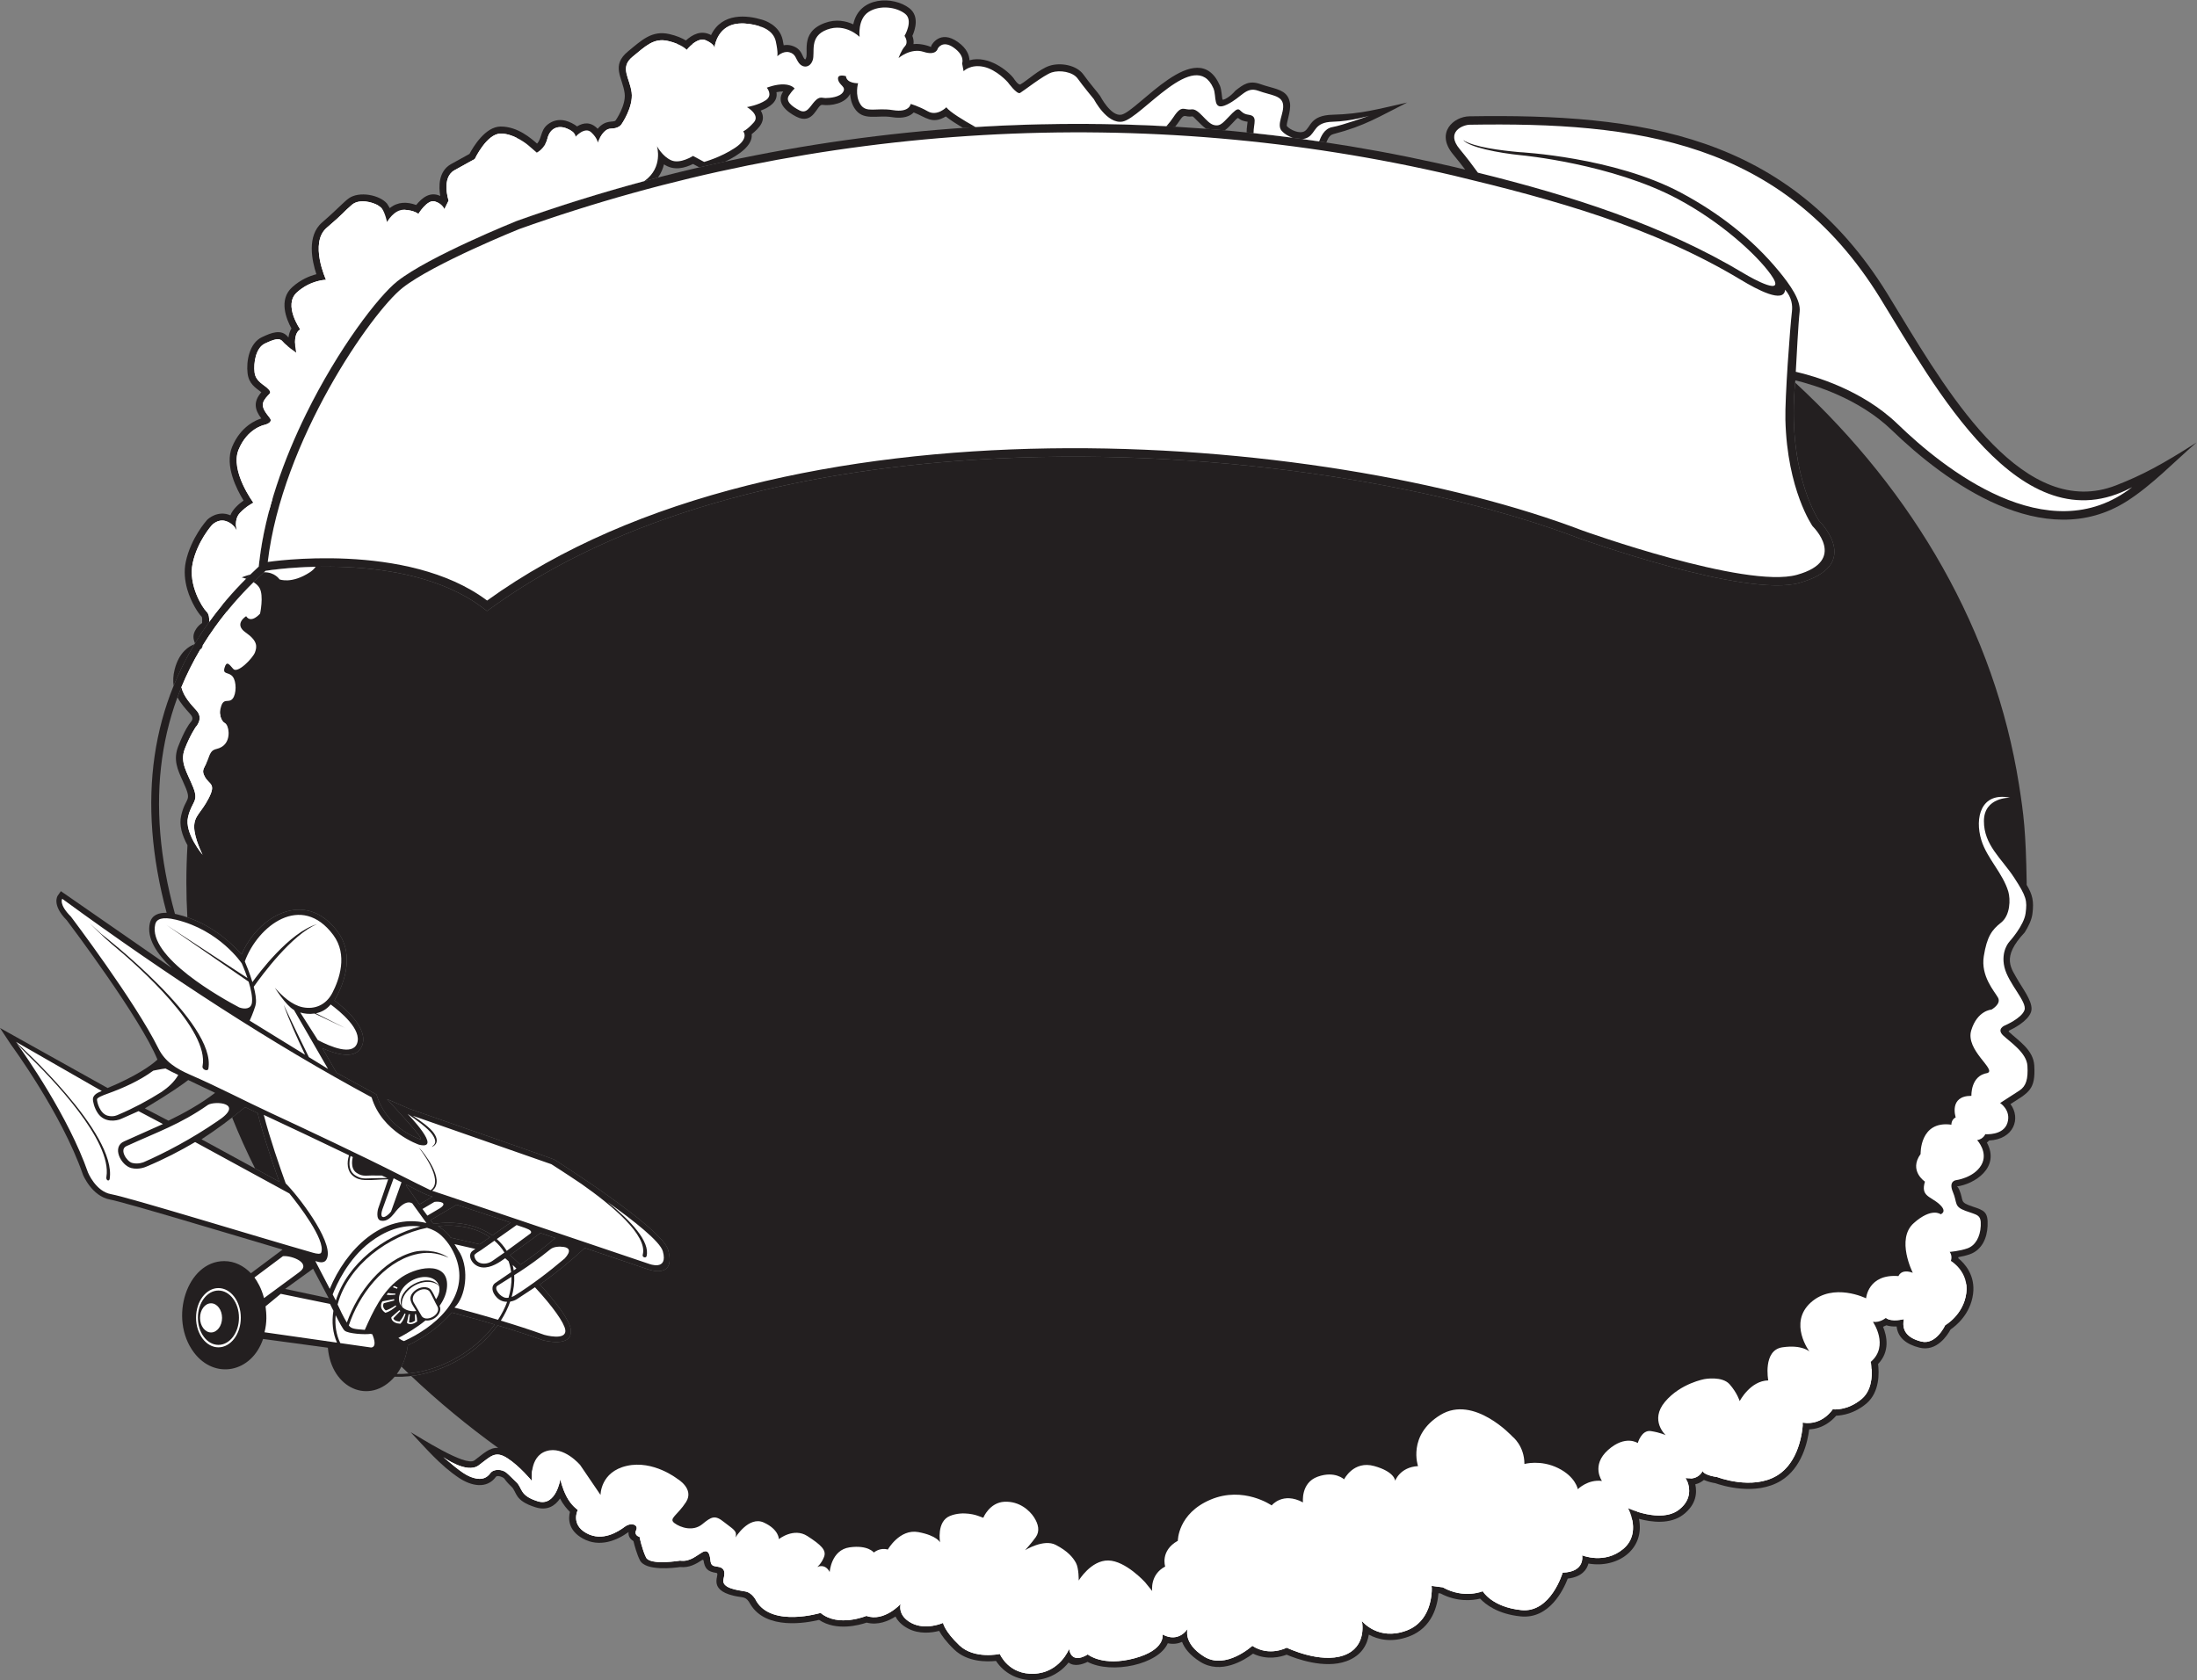
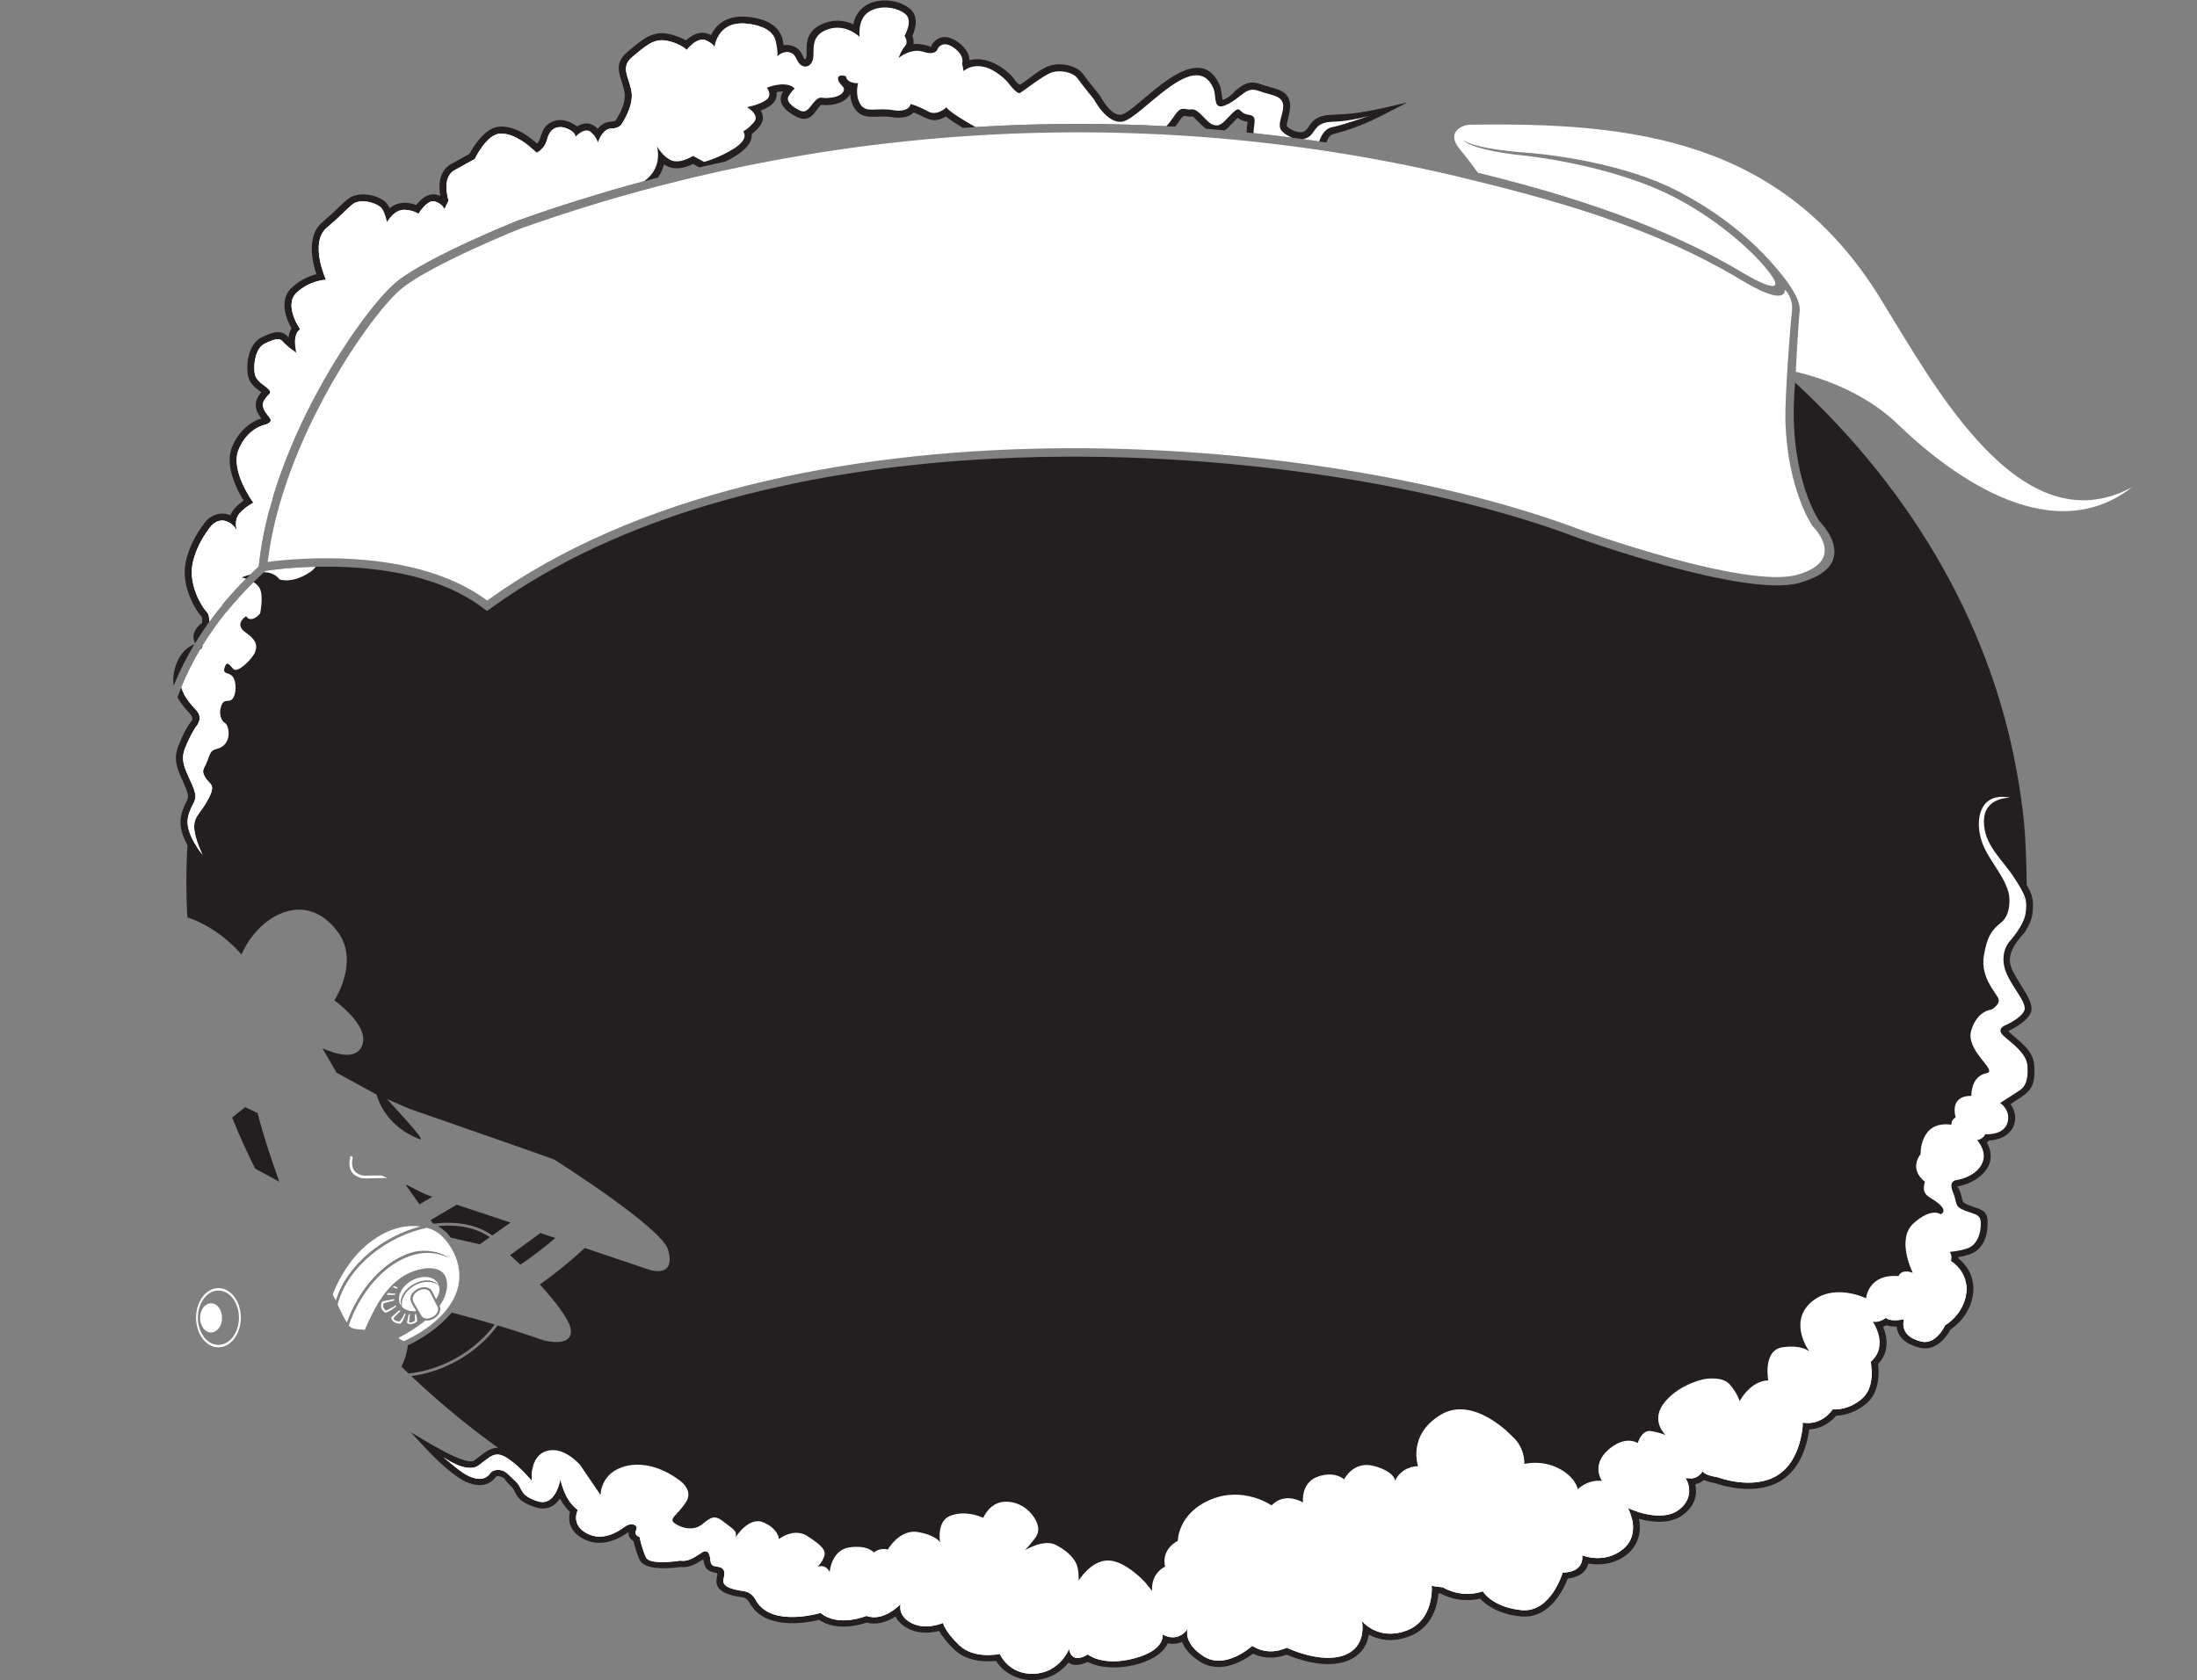
<svg xmlns="http://www.w3.org/2000/svg" viewBox="0 0 1038.04 793.96" height="793.96" width="1038.04" xml:space="preserve" id="svg2" version="1.1">
  <rect x="0" y="0" width="1038.04" height="793.96" fill="#808080" stroke="none" />
  <defs id="defs6" />
  <g transform="matrix(1.333,0,0,-1.333,0,793.96)" id="g10">
    <g transform="scale(0.1)" id="g12">
-       <path id="path14" style="fill:#231f20;fill-opacity:1;fill-rule:nonzero;stroke:none" d="M 941.211,3932.52 C 872.301,3870.02 812.758,3803.89 762.672,3734.2 559.844,3452.01 511.539,3110.76 620.098,2716.52 c 2.535,-0.51 5.058,-1.08 7.574,-1.68 115.129,-27.41 192.808,-101.29 228.574,-142.43 56.508,133.57 224.814,236.46 340.694,80.71 67.08,-90.18 12.98,-202.15 -11.48,-243.52 36.38,-27.22 122.25,-99.64 97.88,-160.56 -20.13,-50.34 -88.85,-31.84 -140.44,-9.12 l 50.01,-86.49 141.59,-77.27 c 22.99,-76.62 81.63,-132.21 155.71,-159.2 18.38,-3.26 -94.57,116.17 -118.57,143 l 79.81,-34.56 c 49.41,-17.26 505.93,-175.88 513.22,-179.91 1.1,-0.69 381.76,-241.06 403.53,-319.99 28.89,-104.74 -66.42,-71.03 -74.39,-68.06 l -0.01,-0.02 -220.83,74.63 c -51.9,-47.82 -105.49,-91.37 -159.41,-129.46 27.95,-30.45 52.13,-59.65 70.47,-84.86 h 0.08 c 22.71,-31.23 36.87,-57.46 38.95,-74.12 8.57,-68.59 -98.41,-38.48 -98.71,-38.4 l -1.29,0.47 c -51.96,18.72 -108.14,36.59 -159.34,51.94 -81.98,-113.52 -230.57,-187.39 -364.97,-182.08 -88.41,-102.571 -224.75,-41.78 -236.61,102.9 l -229.644,31.06 c -40.914,-120.4 -172.035,-144.71 -244.906,-48.25 -90.91,120.34 -24.914,324.25 107.219,324.25 36.519,0 69.472,-16.87 94.511,-43.09 l 112.17,83.85 c -184.513,54.81 -561.654,168.39 -611.424,177.44 -65.003,11.82 -95.964,87.93 -96.05,88.15 l -0.383,1.14 C 218.063,2009.95 39.965,2251.46 39.457,2252.17 L 0,2311.93 381.379,2099.12 c 100.207,41.51 156.023,80.97 176.734,100.87 -60.941,147.39 -304.836,471.83 -321.39,493.77 -54.926,55.51 -32.094,87.24 -32.032,87.33 l 11.122,15.87 393.796,-273.05 c -53.793,50.73 -91.035,107.03 -78.293,160.22 6.829,28.46 31.207,36.92 59.348,36.07 -106.98,397.98 -56.277,743.32 149.77,1030.01 49.777,69.24 108.613,135.02 176.472,197.24 l 2.34,19.93 c 21.047,178.89 87.104,361.51 165.514,521.03 114.26,232.47 256.31,417.59 323.21,470.5 112.39,88.86 420.55,212.75 421.44,213.1 l 1.05,0.47 c 551.96,197.13 1129.58,310.33 1711.33,337.87 553.19,26.19 1109.87,-25.1 1651.47,-155.37 -12.63,16.74 -27.11,35.27 -42.58,53.83 -63.55,76.25 0.86,134.17 57.95,135.1 606.29,9.81 1130.61,-62.14 1480.63,-628.18 13.26,-21.44 29.18,-47.65 45.76,-74.98 178.59,-294.33 443.32,-730.61 765.18,-605.15 94.1,36.67 163.92,74.47 285.09,151.74 -79.2,-68.67 -157.63,-151.1 -245.99,-207.5 -294.73,-188.09 -644.28,67.97 -833.05,250.71 -117.07,113.33 -276.21,161.3 -342.66,177.27 -30.58,-309.35 70.04,-476.12 84.2,-497.87 17.95,-18.36 147.19,-159.86 -70.72,-220.39 -191.46,-53.18 -776.17,157.13 -777.87,157.74 l -0.59,0.11 C 5087.42,4242.4 4262.99,4378.04 3452.95,4326.25 2821.61,4285.89 2199.83,4131.7 1744,3802.95 l -17.8,-12.84 -17.59,13.19 c -273.49,205.13 -753.868,131.24 -755.258,131.03 l -12.141,-1.81 z M 1753.59,1260.64 c -69.35,20.59 -128.14,36.22 -152.51,42.56 -43.12,-51.88 -103.95,-92.16 -155.41,-116.38 -5.12,-40.77 -19.42,-75.1 -39.12,-101.54 127.7,-2.22 267.95,68.02 347.04,175.36 z m -17.26,309.69 c -50.35,34.81 -117.31,46.05 -183.88,39.23 15.28,-9.26 34.39,-23.38 44.64,-40.8 l 103.42,-23.67 35.82,25.24 z m -198.74,47.47 c 74.04,10.25 150.66,-0.62 207.4,-41.37 l 64.73,45.62 -190.93,63.43 -92.33,-54.55 c 4.52,-6.38 6.41,-10.72 11.13,-13.13 z m -50.7,68.92 46.12,27.26 c -26.19,5.9 -64.46,28.96 -92.15,42.24 l -1.02,-3.13 47.05,-66.37 z m -377.16,-228.25 -98.91,-71.5 154.27,-32.99 -55.36,104.49 z m 712.81,34.81 c 7.28,-6.64 14.6,-13.47 21.92,-20.43 41.44,27.81 83.44,59.92 123.83,94.51 l -52.61,17.74 -107.95,-78.51 c 5.02,-4.44 9.97,-8.88 14.81,-13.31 z M 597.047,1983.31 c 49.668,23.94 113.098,58.23 165.301,98.7 l -95.203,45.41 c -17.629,-13.74 -60.911,-44.97 -153.801,-100.54 l 83.703,-43.57 z m 271.816,47.97 C 816.605,1988.32 767.27,1951.7 714.223,1917.31 l 275.625,-150.3 c -21.508,60.25 -57.344,164.69 -76.61,243.36 l -44.375,20.91 v 0" />
-       <path id="path16" style="fill:#231f20;fill-opacity:1;fill-rule:evenodd;stroke:none" d="m 642.301,3065.55 c 17.09,71.83 41.445,43.38 5.976,120.8 -19,41.47 -34.996,76.4 -16.605,123.83 21.734,56.07 38.976,80 43.941,85.59 11.715,11.87 5.45,21.54 -2.8,30.75 -15.153,16.91 -32,35.28 -43.782,57.78 32.489,87.8 77.043,171.16 133.641,249.9 50.086,69.69 109.629,135.82 178.539,198.32 l 12.141,1.81 c 1.39,0.21 481.768,74.1 755.258,-131.03 l 17.59,-13.19 17.8,12.84 c 455.83,328.75 1077.61,482.94 1708.95,523.3 810.04,51.79 1634.47,-83.85 2145.66,-278.84 l 0.59,-0.11 c 1.7,-0.61 586.41,-210.92 777.87,-157.74 217.91,60.53 88.67,202.03 70.72,220.39 -14.04,21.57 -113.02,185.69 -84.92,489.95 422.31,-390.02 707.38,-881.93 793.4,-1425.02 16.99,-107.42 24.16,-165.45 27.32,-347.13 0,-2.81 -0.05,-5.61 -0.05,-8.42 20.42,-34.57 26.34,-57.14 20.35,-103.11 -2.85,-21.93 -14.71,-45.6 -27.39,-65.54 -84.33,-90.32 -48.36,-125.74 -20.95,-174.5 24.12,-39.08 53.22,-79.86 43.26,-107.95 -11.6,-32.75 -62.64,-58.6 -78.32,-65.89 l -0.78,-3.2 c 35.66,-33.35 87.46,-64.59 90.8,-120.21 5.25,-87.23 -20.35,-95.45 -84.36,-136.75 37.58,-50.45 12.21,-124.82 -75.97,-129.21 -2.11,-2.39 -4.65,-4.88 -7.62,-7.29 48.32,-89.33 -45.2,-147.55 -106.29,-155.56 -1.37,-0.19 3.14,0.8 8.38,-11.55 17.64,-41.56 -1.7,-43.39 48.2,-60.02 40.04,-13.34 54.67,-18.22 52.19,-68.91 -2.09,-42.68 -20,-84.5 -62.6,-99.76 -13.48,-4.84 -28.51,-8.15 -41.17,-10.34 0.04,-1.27 0.02,-2.58 -0.04,-3.91 21.54,-17.5 61.11,-59.47 52.34,-126.6 -9.45,-72.24 -61.42,-113.43 -79.76,-125.89 -10.68,-19.81 -48.79,-80 -110.47,-64.39 -45.88,11.61 -76.43,35.12 -80.68,75 -11.59,-0.48 -24.65,0.32 -36.43,4.19 -3.4,-1.83 -7.32,-3.66 -11.66,-5.3 13.56,-32.87 25.2,-87.3 -17.77,-131.99 3.65,-28.02 7.18,-98.97 -41.45,-140.154 -41.7,-35.328 -84.76,-42.168 -107.03,-43.055 -14.3,-16.718 -46.58,-46.613 -95.62,-48.378 -5.36,-43.411 -25.34,-136.309 -99.91,-182.012 -90.74,-55.645 -212.28,-16.153 -232.95,-8.789 -7.13,1.113 -24.64,4.383 -40.37,11.472 -7.4,-6.382 -17.4,-12.39 -30.51,-15.437 6.39,-28.684 4.61,-71.238 -42.51,-107.442 -46.29,-35.546 -112.33,-27.089 -157.09,-14.968 21.87,-107.524 -75.3,-176.614 -179.11,-158.547 -5.76,-21.77 -23.37,-47.324 -73.28,-53.328 -15.41,-39.953 -65.72,-144.453 -167.36,-133.977 -81.07,8.36 -124.26,42.52 -143.24,62.891 -27.54,-6.629 -81.47,-12.664 -140.32,18.359 l -7.34,0.969 c -3.28,-42.5 -20.94,-122.688 -105.37,-153.789 -61.91,-22.805 -109.88,-10.207 -141.52,6.941 -5.37,-33.484 -24.05,-74.219 -79.61,-94.289 -78.23,-28.238 -178.81,9.152 -211.74,23.164 -21.72,-8.203 -69.2,-20.418 -119.06,3.683 -32.35,-24.258 -114.03,-74.523 -186.94,-29.062 -38.12,23.781 -56.34,49.141 -64.61,70.684 -13.59,-6.066 -30.52,-9.168 -50.66,-4.805 -32.4,-75.293 -198.38,-110.742 -284.25,-66.062 -17.41,-8.547 -46.52,-18.352 -67.38,-2.328 -70.51,-87.82 -201.32,-80.203 -257.16,5.734 -32.88,-3.555 -101.25,-4.426 -147.62,39.875 -29.25,27.938 -45.26,50.762 -53.96,66.617 -26.49,-6.883 -70.35,-12.597 -110.24,8.391 -24.06,12.668 -37.3,28.027 -44.36,42.59 -25.76,-16.575 -62.62,-31.899 -102.42,-21.653 -26.64,-9.101 -107.25,-31.152 -168.67,9.668 -43.62,-10.597 -187.3,-37.226 -243.02,55.02 -16.69,30.301 -23.73,22.258 -59.04,30.449 -97.59,22.656 -45.79,78.621 -61.68,80.977 -31.61,4.675 -41.45,15.554 -45.78,45.175 l -3.65,1.454 c -23.49,-15.426 -47.36,-29.098 -79,-25.704 -20.99,-3.062 -123,-15.711 -142.95,24.414 -10.92,21.973 -18.86,51.528 -22.65,67.329 -9.45,5.769 -19.31,15.859 -17.39,32.41 -41.59,-30.481 -103.31,-55.547 -161.82,-23.274 -53.27,29.387 -51.77,71.633 -45.93,94.602 -9.98,9.316 -24.82,27.004 -35.22,47.414 -16.85,-24.926 -44.05,-44.484 -87.02,-31.008 -76.25,23.926 -64.78,53.594 -84.8,72.727 -14.92,14.246 -21.37,22.754 -24.74,27.859 -4.27,6.465 -25.78,14.063 -30.54,7.488 -32.15,-44.422 -87.56,-32.949 -131.13,-3.828 -66.82,44.668 -117.21,104.824 -170.98,161.75 28.71,-15.547 193.75,-123.332 225.58,-100.012 31.72,23.254 53,46.536 84.42,44.399 -109.2,78.902 -212.21,164.082 -308.19,254.836 117.05,14.3 235.96,82.4 306.11,179.53 51.2,-15.35 107.38,-33.22 159.34,-51.94 l 1.29,-0.47 c 0.3,-0.08 107.28,-30.19 98.71,38.4 -2.08,16.66 -16.24,42.89 -38.95,74.12 h -0.08 c -18.34,25.21 -42.52,54.41 -70.47,84.86 53.92,38.09 107.51,81.64 159.41,129.46 l 220.83,-74.63 0.01,0.02 c 7.97,-2.97 103.28,-36.68 74.39,68.06 -21.77,78.93 -402.43,319.3 -403.53,319.99 -7.29,4.03 -463.81,162.65 -513.22,179.91 l -79.81,34.56 c 24,-26.83 136.95,-146.26 118.57,-143 -74.08,26.99 -132.72,82.58 -155.71,159.2 l -141.59,77.27 -50.01,86.49 c 51.59,-22.72 120.31,-41.22 140.44,9.12 24.37,60.92 -61.5,133.34 -97.88,160.56 24.46,41.37 78.56,153.34 11.48,243.52 -115.88,155.75 -284.186,52.86 -340.694,-80.71 -31.855,36.64 -96.949,99.25 -192.144,131.88 -2.282,40.91 -3.497,82.06 -3.497,123.46 0,44.25 1.348,88.25 3.946,131.97 -19.371,35.44 -30.348,71.82 -22.25,105.83 z m -26.879,459.61 c -2.578,16.96 -1.899,35.99 3.598,57.73 15.75,62.32 51.964,82.86 70.125,89.38 -28.559,-47.55 -53.149,-96.59 -73.723,-147.11 z m 75.574,150.18 c -5.566,15.82 -10.039,29.18 4.102,51.14 7.324,11.38 14.918,16.85 21.355,21.2 0.309,7.81 0.934,19.94 -2.078,22.78 -9.883,9.31 -37.066,48.72 -50.746,96.94 -8.441,29.76 -12.316,63.61 -5.059,97.44 18.051,84.16 73.102,145.37 73.36,145.75 5.425,7.82 41.871,37.5 84.75,18.78 7.625,21.08 29.957,40.52 46.601,52.34 -24.41,39.68 -67.718,124.34 -40.648,190.02 30.449,73.85 86.258,95.84 103.562,101.02 -23.812,31.5 -28.808,59.55 0.153,92.86 -21.344,16.61 -44.219,29.57 -48.805,67.38 -5.125,42.26 6.207,106.93 50.934,127.94 32.406,15.22 68.918,30.77 92.863,0.12 0.33,-0.42 0.7,-0.87 1.1,-1.31 1.54,11.24 4.73,22.45 10.61,32.06 -17.68,32.18 -46.523,101.57 2.45,146.06 30.15,27.39 62.43,40.19 85.91,46.18 -15.43,46.7 -35.02,136.47 20.73,183.89 40.92,34.78 77.6,73.57 94.34,85.32 37.11,26.07 109.08,12.06 135.25,-18.7 l 0.1,0.01 9.84,-16.11 c 28.72,23.21 61.31,22.74 93.49,11.05 21.6,26.38 49.77,48.62 85.38,31.98 -5.55,31.99 -7.39,87.41 38.23,112.98 33.59,18.84 55.1,30.61 65.31,36.15 12.77,24.02 55.87,96.68 110.24,97.01 61.25,0.37 109.24,-43.13 129.37,-60.52 20.19,22.31 9.36,54.97 50.77,76.14 14.85,7.6 32.07,9.47 50.36,5 v -0.02 c 13.67,-3.34 31.56,-12.63 40.54,-20.19 22.94,14.2 48.88,16.99 73.02,-8.43 29.34,35.24 57.62,20.51 63.89,30 0.11,0.15 37.21,53.28 31.79,95.63 -7.17,55.98 -49.69,98.14 11.96,148.75 48.23,39.61 84.28,75.37 146.09,61.51 26.69,-5.99 45.99,-14.88 59,-22.69 23.61,21.07 54.13,37.96 89.22,19.13 39.17,81.25 129.59,70.1 180.78,54.43 8.91,-2.45 61.62,-19.08 73.05,-71.36 1.53,-7.05 2.72,-13.45 3.63,-19.24 8.18,1.56 17.23,1.66 26.76,-0.92 41.52,-11.25 37.71,-43.83 49.58,-49.51 17,17.42 -23.67,94.87 68.8,129.3 40.69,15.14 76.23,7.08 101.51,-4.68 20.5,100.37 142.8,100.88 198.98,56.96 35.59,-27.82 20.58,-75.35 10.5,-97.98 3.04,-7.82 5.51,-18.13 3.9,-29.01 27.57,3.56 62.65,-9.48 61.74,-10.6 l 2.21,6.36 c 0.08,0.16 29.32,57.09 93.44,11.59 32.79,-23.25 40.47,-47.91 41.1,-64.64 67.42,18.91 137.4,-38.54 156.35,-63.81 0.05,-0.08 16.46,-26.16 24.39,-21.69 23.72,13.35 66.66,54.06 103.01,65.87 37.68,12.23 95.61,3.48 120.41,-31.5 21.89,-30.84 54.18,-67.5 59.12,-75.8 0.11,-0.2 37.75,-73.1 74.98,-66.1 57.4,10.79 268.24,286.68 349,103.89 7.13,-16.14 7.04,-44.47 9.75,-50.1 1.66,-3.45 25.08,7.31 45.57,31.42 27.91,21.93 48.32,37.94 89.8,22.83 9.86,-3.6 21.08,-6.72 31.35,-9.57 v -0.03 c 37.58,-10.43 65.74,-18.29 72.21,-57.25 4.7,-28.37 -15.77,-76.36 -10.51,-82.19 11.74,-13.06 44.71,-28.04 62.3,-17.5 22.44,13.44 18.71,56.35 99.2,58.39 103.81,2.63 163.73,20.91 264.57,43.24 -101.09,-50.54 -147.93,-82.01 -260.84,-111.69 -14.86,-3.27 -20.6,-16.93 -25.66,-29.98 -93.99,14.21 -188.24,26.1 -282.7,35.71 -0.02,8.01 0.69,16.9 2.07,26.82 0.88,6.48 1.51,10.99 1.41,11.01 -46.8,6.18 -21.93,28.63 -53.26,-4.48 -10.49,-11.1 -18.95,-20.04 -27.81,-25.99 -21.92,1.93 -43.87,3.75 -65.81,5.44 -22.59,16.43 -44.96,44.62 -48.69,44.06 -29.02,-4.3 -26.75,13.44 -45.97,-15.9 -4.28,-6.52 -9.48,-13.51 -15.32,-20.72 -207.65,12.08 -415.79,13.17 -623.44,3.34 -42.91,-2.03 -85.8,-4.54 -128.65,-7.5 -23.05,13.78 -45.15,28.08 -60.71,40.48 -49,-29.12 -69.79,-2.7 -113.79,14.26 -12.3,-12.66 -35.26,-23.55 -77.92,-16.55 -51.46,8.43 -102.43,-15.88 -132.43,32.21 -10.26,16.45 -14.18,34.43 -15.13,50.27 -16.7,-34.59 -67.78,-43.2 -98.59,-39.03 -19.01,2.58 -30.43,-73.76 -92.52,-41.72 -33.44,17.27 -73.26,49.16 -46.07,89.24 -8.09,0.12 -16.41,-1.04 -23.85,-2.62 6.05,-33.69 -24.28,-53.37 -55.76,-65.29 21.34,-34.07 -5.14,-62.09 -32.05,-83.5 4.64,-40.2 -47.19,-74.96 -93.56,-97.1 -30.72,-6.62 -61.38,-13.51 -92,-20.63 l -22.3,12.05 c -29.14,-14.39 -67.55,-25.15 -103.04,-1.33 -3.57,-15.17 -10.12,-31.29 -21.37,-46.8 -169.11,-43.9 -336.5,-95.34 -501.59,-154.31 l -1.05,-0.47 c -0.89,-0.35 -309.05,-124.24 -421.44,-213.1 -66.9,-52.91 -208.95,-238.03 -323.21,-470.5 -78.41,-159.52 -144.467,-342.14 -165.514,-521.03 l -2.34,-19.93 c -67.859,-62.22 -126.695,-128 -176.472,-197.24 -17.621,-24.53 -34.09,-49.49 -49.438,-74.87 z M 1448.13,1087.05 c -8.48,8.09 -16.9,16.23 -25.26,24.41 11.21,21.65 19.24,46.94 22.8,75.36 51.46,24.22 112.29,64.5 155.41,116.38 24.37,-6.34 83.16,-21.97 152.51,-42.56 -70.58,-95.79 -189.86,-162.03 -305.46,-173.59 z m -543.86,726.63 c -29.696,59.18 -56.926,119.46 -81.516,180.77 15.23,11.79 30.539,24.03 46.109,36.83 l 44.375,-20.91 c 19.266,-78.67 55.102,-183.11 76.61,-243.36 l -85.578,46.67 z m 832.06,-243.35 c -50.35,34.81 -117.31,46.05 -183.88,39.23 15.28,-9.26 34.39,-23.38 44.64,-40.8 l 103.42,-23.67 35.82,25.24 z m -198.74,47.47 c 74.04,10.25 150.66,-0.62 207.4,-41.37 l 64.73,45.62 -190.93,63.43 -92.33,-54.55 c 4.52,-6.38 6.41,-10.72 11.13,-13.13 z m -50.7,68.92 46.12,27.26 c -26.19,5.9 -64.46,28.96 -92.15,42.24 l -1.02,-3.13 47.05,-66.37 z m 335.65,-193.44 c 7.28,-6.64 14.6,-13.47 21.92,-20.43 41.44,27.81 83.44,59.92 123.83,94.51 l -52.61,17.74 -107.95,-78.51 c 5.02,-4.44 9.97,-8.88 14.81,-13.31 v 0" />
+       <path id="path16" style="fill:#231f20;fill-opacity:1;fill-rule:evenodd;stroke:none" d="m 642.301,3065.55 c 17.09,71.83 41.445,43.38 5.976,120.8 -19,41.47 -34.996,76.4 -16.605,123.83 21.734,56.07 38.976,80 43.941,85.59 11.715,11.87 5.45,21.54 -2.8,30.75 -15.153,16.91 -32,35.28 -43.782,57.78 32.489,87.8 77.043,171.16 133.641,249.9 50.086,69.69 109.629,135.82 178.539,198.32 l 12.141,1.81 c 1.39,0.21 481.768,74.1 755.258,-131.03 l 17.59,-13.19 17.8,12.84 c 455.83,328.75 1077.61,482.94 1708.95,523.3 810.04,51.79 1634.47,-83.85 2145.66,-278.84 l 0.59,-0.11 c 1.7,-0.61 586.41,-210.92 777.87,-157.74 217.91,60.53 88.67,202.03 70.72,220.39 -14.04,21.57 -113.02,185.69 -84.92,489.95 422.31,-390.02 707.38,-881.93 793.4,-1425.02 16.99,-107.42 24.16,-165.45 27.32,-347.13 0,-2.81 -0.05,-5.61 -0.05,-8.42 20.42,-34.57 26.34,-57.14 20.35,-103.11 -2.85,-21.93 -14.71,-45.6 -27.39,-65.54 -84.33,-90.32 -48.36,-125.74 -20.95,-174.5 24.12,-39.08 53.22,-79.86 43.26,-107.95 -11.6,-32.75 -62.64,-58.6 -78.32,-65.89 l -0.78,-3.2 c 35.66,-33.35 87.46,-64.59 90.8,-120.21 5.25,-87.23 -20.35,-95.45 -84.36,-136.75 37.58,-50.45 12.21,-124.82 -75.97,-129.21 -2.11,-2.39 -4.65,-4.88 -7.62,-7.29 48.32,-89.33 -45.2,-147.55 -106.29,-155.56 -1.37,-0.19 3.14,0.8 8.38,-11.55 17.64,-41.56 -1.7,-43.39 48.2,-60.02 40.04,-13.34 54.67,-18.22 52.19,-68.91 -2.09,-42.68 -20,-84.5 -62.6,-99.76 -13.48,-4.84 -28.51,-8.15 -41.17,-10.34 0.04,-1.27 0.02,-2.58 -0.04,-3.91 21.54,-17.5 61.11,-59.47 52.34,-126.6 -9.45,-72.24 -61.42,-113.43 -79.76,-125.89 -10.68,-19.81 -48.79,-80 -110.47,-64.39 -45.88,11.61 -76.43,35.12 -80.68,75 -11.59,-0.48 -24.65,0.32 -36.43,4.19 -3.4,-1.83 -7.32,-3.66 -11.66,-5.3 13.56,-32.87 25.2,-87.3 -17.77,-131.99 3.65,-28.02 7.18,-98.97 -41.45,-140.154 -41.7,-35.328 -84.76,-42.168 -107.03,-43.055 -14.3,-16.718 -46.58,-46.613 -95.62,-48.378 -5.36,-43.411 -25.34,-136.309 -99.91,-182.012 -90.74,-55.645 -212.28,-16.153 -232.95,-8.789 -7.13,1.113 -24.64,4.383 -40.37,11.472 -7.4,-6.382 -17.4,-12.39 -30.51,-15.437 6.39,-28.684 4.61,-71.238 -42.51,-107.442 -46.29,-35.546 -112.33,-27.089 -157.09,-14.968 21.87,-107.524 -75.3,-176.614 -179.11,-158.547 -5.76,-21.77 -23.37,-47.324 -73.28,-53.328 -15.41,-39.953 -65.72,-144.453 -167.36,-133.977 -81.07,8.36 -124.26,42.52 -143.24,62.891 -27.54,-6.629 -81.47,-12.664 -140.32,18.359 l -7.34,0.969 c -3.28,-42.5 -20.94,-122.688 -105.37,-153.789 -61.91,-22.805 -109.88,-10.207 -141.52,6.941 -5.37,-33.484 -24.05,-74.219 -79.61,-94.289 -78.23,-28.238 -178.81,9.152 -211.74,23.164 -21.72,-8.203 -69.2,-20.418 -119.06,3.683 -32.35,-24.258 -114.03,-74.523 -186.94,-29.062 -38.12,23.781 -56.34,49.141 -64.61,70.684 -13.59,-6.066 -30.52,-9.168 -50.66,-4.805 -32.4,-75.293 -198.38,-110.742 -284.25,-66.062 -17.41,-8.547 -46.52,-18.352 -67.38,-2.328 -70.51,-87.82 -201.32,-80.203 -257.16,5.734 -32.88,-3.555 -101.25,-4.426 -147.62,39.875 -29.25,27.938 -45.26,50.762 -53.96,66.617 -26.49,-6.883 -70.35,-12.597 -110.24,8.391 -24.06,12.668 -37.3,28.027 -44.36,42.59 -25.76,-16.575 -62.62,-31.899 -102.42,-21.653 -26.64,-9.101 -107.25,-31.152 -168.67,9.668 -43.62,-10.597 -187.3,-37.226 -243.02,55.02 -16.69,30.301 -23.73,22.258 -59.04,30.449 -97.59,22.656 -45.79,78.621 -61.68,80.977 -31.61,4.675 -41.45,15.554 -45.78,45.175 l -3.65,1.454 c -23.49,-15.426 -47.36,-29.098 -79,-25.704 -20.99,-3.062 -123,-15.711 -142.95,24.414 -10.92,21.973 -18.86,51.528 -22.65,67.329 -9.45,5.769 -19.31,15.859 -17.39,32.41 -41.59,-30.481 -103.31,-55.547 -161.82,-23.274 -53.27,29.387 -51.77,71.633 -45.93,94.602 -9.98,9.316 -24.82,27.004 -35.22,47.414 -16.85,-24.926 -44.05,-44.484 -87.02,-31.008 -76.25,23.926 -64.78,53.594 -84.8,72.727 -14.92,14.246 -21.37,22.754 -24.74,27.859 -4.27,6.465 -25.78,14.063 -30.54,7.488 -32.15,-44.422 -87.56,-32.949 -131.13,-3.828 -66.82,44.668 -117.21,104.824 -170.98,161.75 28.71,-15.547 193.75,-123.332 225.58,-100.012 31.72,23.254 53,46.536 84.42,44.399 -109.2,78.902 -212.21,164.082 -308.19,254.836 117.05,14.3 235.96,82.4 306.11,179.53 51.2,-15.35 107.38,-33.22 159.34,-51.94 l 1.29,-0.47 c 0.3,-0.08 107.28,-30.19 98.71,38.4 -2.08,16.66 -16.24,42.89 -38.95,74.12 h -0.08 c -18.34,25.21 -42.52,54.41 -70.47,84.86 53.92,38.09 107.51,81.64 159.41,129.46 l 220.83,-74.63 0.01,0.02 c 7.97,-2.97 103.28,-36.68 74.39,68.06 -21.77,78.93 -402.43,319.3 -403.53,319.99 -7.29,4.03 -463.81,162.65 -513.22,179.91 l -79.81,34.56 c 24,-26.83 136.95,-146.26 118.57,-143 -74.08,26.99 -132.72,82.58 -155.71,159.2 l -141.59,77.27 -50.01,86.49 c 51.59,-22.72 120.31,-41.22 140.44,9.12 24.37,60.92 -61.5,133.34 -97.88,160.56 24.46,41.37 78.56,153.34 11.48,243.52 -115.88,155.75 -284.186,52.86 -340.694,-80.71 -31.855,36.64 -96.949,99.25 -192.144,131.88 -2.282,40.91 -3.497,82.06 -3.497,123.46 0,44.25 1.348,88.25 3.946,131.97 -19.371,35.44 -30.348,71.82 -22.25,105.83 z m -26.879,459.61 c -2.578,16.96 -1.899,35.99 3.598,57.73 15.75,62.32 51.964,82.86 70.125,89.38 -28.559,-47.55 -53.149,-96.59 -73.723,-147.11 z m 75.574,150.18 c -5.566,15.82 -10.039,29.18 4.102,51.14 7.324,11.38 14.918,16.85 21.355,21.2 0.309,7.81 0.934,19.94 -2.078,22.78 -9.883,9.31 -37.066,48.72 -50.746,96.94 -8.441,29.76 -12.316,63.61 -5.059,97.44 18.051,84.16 73.102,145.37 73.36,145.75 5.425,7.82 41.871,37.5 84.75,18.78 7.625,21.08 29.957,40.52 46.601,52.34 -24.41,39.68 -67.718,124.34 -40.648,190.02 30.449,73.85 86.258,95.84 103.562,101.02 -23.812,31.5 -28.808,59.55 0.153,92.86 -21.344,16.61 -44.219,29.57 -48.805,67.38 -5.125,42.26 6.207,106.93 50.934,127.94 32.406,15.22 68.918,30.77 92.863,0.12 0.33,-0.42 0.7,-0.87 1.1,-1.31 1.54,11.24 4.73,22.45 10.61,32.06 -17.68,32.18 -46.523,101.57 2.45,146.06 30.15,27.39 62.43,40.19 85.91,46.18 -15.43,46.7 -35.02,136.47 20.73,183.89 40.92,34.78 77.6,73.57 94.34,85.32 37.11,26.07 109.08,12.06 135.25,-18.7 l 0.1,0.01 9.84,-16.11 c 28.72,23.21 61.31,22.74 93.49,11.05 21.6,26.38 49.77,48.62 85.38,31.98 -5.55,31.99 -7.39,87.41 38.23,112.98 33.59,18.84 55.1,30.61 65.31,36.15 12.77,24.02 55.87,96.68 110.24,97.01 61.25,0.37 109.24,-43.13 129.37,-60.52 20.19,22.31 9.36,54.97 50.77,76.14 14.85,7.6 32.07,9.47 50.36,5 v -0.02 c 13.67,-3.34 31.56,-12.63 40.54,-20.19 22.94,14.2 48.88,16.99 73.02,-8.43 29.34,35.24 57.62,20.51 63.89,30 0.11,0.15 37.21,53.28 31.79,95.63 -7.17,55.98 -49.69,98.14 11.96,148.75 48.23,39.61 84.28,75.37 146.09,61.51 26.69,-5.99 45.99,-14.88 59,-22.69 23.61,21.07 54.13,37.96 89.22,19.13 39.17,81.25 129.59,70.1 180.78,54.43 8.91,-2.45 61.62,-19.08 73.05,-71.36 1.53,-7.05 2.72,-13.45 3.63,-19.24 8.18,1.56 17.23,1.66 26.76,-0.92 41.52,-11.25 37.71,-43.83 49.58,-49.51 17,17.42 -23.67,94.87 68.8,129.3 40.69,15.14 76.23,7.08 101.51,-4.68 20.5,100.37 142.8,100.88 198.98,56.96 35.59,-27.82 20.58,-75.35 10.5,-97.98 3.04,-7.82 5.51,-18.13 3.9,-29.01 27.57,3.56 62.65,-9.48 61.74,-10.6 l 2.21,6.36 c 0.08,0.16 29.32,57.09 93.44,11.59 32.79,-23.25 40.47,-47.91 41.1,-64.64 67.42,18.91 137.4,-38.54 156.35,-63.81 0.05,-0.08 16.46,-26.16 24.39,-21.69 23.72,13.35 66.66,54.06 103.01,65.87 37.68,12.23 95.61,3.48 120.41,-31.5 21.89,-30.84 54.18,-67.5 59.12,-75.8 0.11,-0.2 37.75,-73.1 74.98,-66.1 57.4,10.79 268.24,286.68 349,103.89 7.13,-16.14 7.04,-44.47 9.75,-50.1 1.66,-3.45 25.08,7.31 45.57,31.42 27.91,21.93 48.32,37.94 89.8,22.83 9.86,-3.6 21.08,-6.72 31.35,-9.57 v -0.03 c 37.58,-10.43 65.74,-18.29 72.21,-57.25 4.7,-28.37 -15.77,-76.36 -10.51,-82.19 11.74,-13.06 44.71,-28.04 62.3,-17.5 22.44,13.44 18.71,56.35 99.2,58.39 103.81,2.63 163.73,20.91 264.57,43.24 -101.09,-50.54 -147.93,-82.01 -260.84,-111.69 -14.86,-3.27 -20.6,-16.93 -25.66,-29.98 -93.99,14.21 -188.24,26.1 -282.7,35.71 -0.02,8.01 0.69,16.9 2.07,26.82 0.88,6.48 1.51,10.99 1.41,11.01 -46.8,6.18 -21.93,28.63 -53.26,-4.48 -10.49,-11.1 -18.95,-20.04 -27.81,-25.99 -21.92,1.93 -43.87,3.75 -65.81,5.44 -22.59,16.43 -44.96,44.62 -48.69,44.06 -29.02,-4.3 -26.75,13.44 -45.97,-15.9 -4.28,-6.52 -9.48,-13.51 -15.32,-20.72 -207.65,12.08 -415.79,13.17 -623.44,3.34 -42.91,-2.03 -85.8,-4.54 -128.65,-7.5 -23.05,13.78 -45.15,28.08 -60.71,40.48 -49,-29.12 -69.79,-2.7 -113.79,14.26 -12.3,-12.66 -35.26,-23.55 -77.92,-16.55 -51.46,8.43 -102.43,-15.88 -132.43,32.21 -10.26,16.45 -14.18,34.43 -15.13,50.27 -16.7,-34.59 -67.78,-43.2 -98.59,-39.03 -19.01,2.58 -30.43,-73.76 -92.52,-41.72 -33.44,17.27 -73.26,49.16 -46.07,89.24 -8.09,0.12 -16.41,-1.04 -23.85,-2.62 6.05,-33.69 -24.28,-53.37 -55.76,-65.29 21.34,-34.07 -5.14,-62.09 -32.05,-83.5 4.64,-40.2 -47.19,-74.96 -93.56,-97.1 -30.72,-6.62 -61.38,-13.51 -92,-20.63 l -22.3,12.05 c -29.14,-14.39 -67.55,-25.15 -103.04,-1.33 -3.57,-15.17 -10.12,-31.29 -21.37,-46.8 -169.11,-43.9 -336.5,-95.34 -501.59,-154.31 l -1.05,-0.47 c -0.89,-0.35 -309.05,-124.24 -421.44,-213.1 -66.9,-52.91 -208.95,-238.03 -323.21,-470.5 -78.41,-159.52 -144.467,-342.14 -165.514,-521.03 l -2.34,-19.93 c -67.859,-62.22 -126.695,-128 -176.472,-197.24 -17.621,-24.53 -34.09,-49.49 -49.438,-74.87 M 1448.13,1087.05 c -8.48,8.09 -16.9,16.23 -25.26,24.41 11.21,21.65 19.24,46.94 22.8,75.36 51.46,24.22 112.29,64.5 155.41,116.38 24.37,-6.34 83.16,-21.97 152.51,-42.56 -70.58,-95.79 -189.86,-162.03 -305.46,-173.59 z m -543.86,726.63 c -29.696,59.18 -56.926,119.46 -81.516,180.77 15.23,11.79 30.539,24.03 46.109,36.83 l 44.375,-20.91 c 19.266,-78.67 55.102,-183.11 76.61,-243.36 l -85.578,46.67 z m 832.06,-243.35 c -50.35,34.81 -117.31,46.05 -183.88,39.23 15.28,-9.26 34.39,-23.38 44.64,-40.8 l 103.42,-23.67 35.82,25.24 z m -198.74,47.47 c 74.04,10.25 150.66,-0.62 207.4,-41.37 l 64.73,45.62 -190.93,63.43 -92.33,-54.55 c 4.52,-6.38 6.41,-10.72 11.13,-13.13 z m -50.7,68.92 46.12,27.26 c -26.19,5.9 -64.46,28.96 -92.15,42.24 l -1.02,-3.13 47.05,-66.37 z m 335.65,-193.44 c 7.28,-6.64 14.6,-13.47 21.92,-20.43 41.44,27.81 83.44,59.92 123.83,94.51 l -52.61,17.74 -107.95,-78.51 c 5.02,-4.44 9.97,-8.88 14.81,-13.31 v 0" />
      <path id="path18" style="fill:#ffffff;fill-opacity:1;fill-rule:evenodd;stroke:none" d="m 717.938,2926.13 c 0,0 -64.946,76.73 -51.383,133.71 13.558,56.98 38.867,53.34 18.324,105.04 -20.547,51.71 -48.578,88.21 -29.906,136.36 18.664,48.16 38.718,77.36 38.718,77.36 0,0 28.899,29.25 3.438,58.18 -17.488,19.87 -44.566,46.24 -54.199,82.98 18.894,45.76 41.14,90.28 66.773,133.52 4.289,2.6 9.164,7.22 8.914,14.75 13.766,22.4 28.449,44.46 44.055,66.17 39.492,54.94 84.851,107.68 136.058,158.16 8.672,-5.4 16.606,-12.29 21.379,-20.9 15.352,-27.76 1.727,-90.57 1.727,-90.57 0,0 -31.488,-36.91 -49.379,-9.17 0,0 -45.238,-27.4 -2.023,-57.51 43.218,-30.12 40.808,-50.38 33.339,-70.69 -7.468,-20.29 -61.671,-76.38 -76.968,-58.75 -15.297,17.62 -23.461,29.52 -30.891,4.19 -7.434,-25.33 14.828,-13.83 28.848,-31.45 14.011,-17.62 13.484,-61.78 -0.317,-78.3 -13.808,-16.51 -30.25,3.67 -40.183,-25.47 -9.942,-29.14 -0.942,-53.1 13.008,-60.6 13.957,-7.5 21.832,-55.5 -3.313,-78.41 -25.144,-22.9 -40.441,-2.78 -54.102,-43.31 -13.66,-40.54 -28.82,-41.9 -13.484,-69.62 15.344,-27.72 40.598,-22.51 13.106,-75.78 -27.489,-53.27 -51.473,-61.07 -51.231,-101.52 0.25,-40.46 29.692,-98.37 29.692,-98.37 z M 1571.23,790.645 c 0,0 82.72,-60.489 125.23,-29.317 42.53,31.16 57.76,53.672 101.62,25.664 43.87,-28.015 87.27,-81.047 87.27,-81.047 0,0 -10.7,86.633 51.34,106.114 62.04,19.472 119.92,-49.715 119.92,-49.715 l 72,-105.828 c 0,0 -0.92,81.929 93.21,103.164 94.14,21.226 179.19,-46.125 179.19,-46.125 0,0 61,-35.117 30.51,-82.403 -30.5,-47.285 -62.77,-58.144 -40.88,-74.425 21.88,-16.278 66.02,-30.641 98.59,-3.868 32.57,26.782 45.03,33.411 76.61,7.871 31.58,-25.546 48.75,-30.371 40.88,-55.269 0,0 47.14,77.906 100.88,53.18 53.73,-24.723 53.09,-58.805 53.09,-58.805 0,0 52.54,42.332 101.22,10.867 48.68,-31.465 68.04,-49.961 58.97,-73.683 -9.08,-23.719 -24.09,-35.973 -24.09,-35.973 0,0 27.37,14.336 44.01,-17.754 0,0 5.18,78.328 70.65,87.5 65.46,9.168 85.89,-18.441 85.89,-18.441 0,0 21.3,18.976 49.47,10.57 0,0 42.06,74.324 108.35,61.891 66.29,-12.442 76.92,-36.473 76.92,-36.473 0,0 -13.38,74.082 35.04,93.762 48.42,19.664 98.57,0.679 98.57,0.679 l 19.57,-7.136 c 0,0 21.97,54.191 74.99,56.746 53.03,2.55 89.34,-30.985 104.9,-55.106 15.56,-24.109 21.24,-49.211 6.06,-70.558 -15.19,-21.336 -37.83,-45.973 -37.83,-45.973 0,0 66.07,40.973 108.76,18.699 42.7,-22.273 60.76,-44.16 71.48,-63.652 10.72,-19.492 9.9,-62.656 9.9,-62.656 0,0 43.25,72.023 104.82,71.035 61.58,-0.996 130.35,-77.11 130.35,-77.11 l 25.29,-31.086 c 0,0 -8.75,58.098 46,86.758 0,0 -18.65,55.988 44.84,91.321 0,0 -0.62,96.601 116.1,145.847 116.74,49.262 216.44,-20.535 216.44,-20.535 0,0 39.12,49.375 111.08,10.715 0,0 -8.54,69.453 52.22,91.199 60.79,21.746 93.46,-9.465 93.46,-9.465 0,0 33.3,67.649 106.84,47.141 73.51,-20.496 74.16,-52.332 74.16,-52.332 0,0 16.93,48.594 81.05,52.105 0,0 -38.57,109.707 79.83,181.66 118.39,71.952 254.78,-76.835 254.78,-76.835 0,0 42.5,-32.5 42.5,-97.274 0,0 56.97,16.121 119.22,-14.426 62.27,-30.547 70.04,-74.988 70.04,-74.988 0,0 35.17,35.793 85.55,29.297 0,0 -39.59,55.183 21.79,109.875 61.41,54.695 105.18,24.441 105.18,24.441 0,0 13.22,47.508 46.39,42.434 33.16,-5.078 52.69,-14.484 52.69,-14.484 0,0 -58.14,52.07 -2.68,118.222 55.45,66.15 140.75,80.68 140.75,80.68 0,0 61.81,11.51 88.34,-18.46 26.54,-29.99 35.82,-59.669 35.82,-59.669 0,0 37.11,72.119 101.19,73.359 0,0 -20.16,107.15 50.25,117.37 70.43,10.23 95.82,-15.18 95.82,-15.18 0,0 -75.7,101.22 4.51,173.79 80.24,72.58 196.18,15.01 196.18,15.01 0,0 6.58,87.4 114.82,78.83 0,0 9.14,27.13 50.74,11.68 0,0 -60.58,119.16 3.32,176.09 63.91,56.92 95.47,31.41 95.47,31.41 0,0 26.04,8.68 -5.47,36.46 -31.5,27.78 -66.01,27.2 -50.25,79.22 0,0 -58.4,38.43 -15.37,97.98 0,0 -3.91,119.37 109.14,103.91 0,0 -0.9,18.2 15.27,25.89 0,0 -25.64,76.55 55.65,76.38 0,0 -3.56,71.65 56.97,80.89 32.95,12.3 -79.14,80.88 -57.5,151.52 21.66,70.65 71.62,73.26 71.62,73.26 0,0 36.11,19.87 22.99,42.8 -13.13,22.94 -61.39,76 -50.2,146.27 11.18,70.28 28.87,93.85 61.39,119.47 32.52,25.61 33.59,82.41 25.49,109.81 -19.3,65.27 -75.63,117.81 -95.47,182.25 -24.32,78.94 -1.84,171.89 101.78,150.6 0,0 -92.35,2.63 -92.72,-82.59 -0.39,-85.22 62.76,-132.85 107.05,-200.61 44.3,-67.77 46.49,-81.96 40.73,-126.19 -5.77,-44.22 -57.07,-100.44 -57.07,-100.44 0,0 -31.68,-32.81 -17.99,-90.98 13.67,-58.17 81.42,-122.91 71.01,-152.29 -10.41,-29.37 -70.02,-54.54 -70.02,-54.54 0,0 -29.78,-12.01 -5.58,-35.14 24.2,-23.12 83.3,-61.11 86.11,-107.75 2.81,-46.64 -4.53,-71.98 -28.22,-87.5 -23.71,-15.53 -68.6,-44.35 -68.6,-44.35 0,0 40.16,-25.65 25.77,-70.87 -14.42,-45.23 -78.38,-39.64 -78.38,-39.64 0,0 -6.47,-16.94 -28.73,-21.13 0,0 41.05,-43.85 14.33,-88.87 -26.72,-45.02 -89.7,-53.09 -89.7,-53.09 0,0 -27.17,-2.97 -10.65,-41.88 16.5,-38.9 2.72,-51.18 44.32,-66.62 41.58,-15.45 56.42,-12.28 54.41,-53.16 -1.99,-40.87 -19.8,-70.13 -47.09,-79.92 -27.28,-9.78 -63.06,-12.61 -63.06,-12.61 0,0 10.85,-12.68 4.31,-31.89 0,0 64.59,-37.41 54.51,-114.52 -10.09,-77.11 -74.84,-113.56 -74.84,-113.56 0,0 -32.15,-71.08 -84.86,-57.73 -52.72,13.36 -69.42,42.03 -61.33,79.4 0,0 -44.57,-11.78 -63.97,4.45 0,0 -20.06,-17.87 -45.86,-14.03 0,0 58.75,-85.05 -7.61,-141.93 0,0 19.27,-87.81 -32.05,-131.296 -51.33,-43.496 -102.95,-36.977 -102.95,-36.977 0,0 -36.84,-58.504 -105.61,-47.168 0,0 -2.52,-132.91 -91.01,-187.168 -88.5,-54.246 -213.25,-5.64 -213.25,-5.64 0,0 -44.23,5.254 -51.32,21.277 0,0 -14.2,-33.855 -59.61,-25.176 0,0 39.45,-63.136 -24.3,-112.109 -63.75,-48.965 -179.77,5.176 -179.77,5.176 0,0 48.83,-88.289 -17.52,-144.035 -66.34,-55.75 -145.78,-22.645 -145.78,-22.645 0,0 12.42,-59.297 -68.92,-61.398 0,0 -42.15,-143.629 -146.66,-132.848 -104.52,10.77 -136.7,66.973 -136.7,66.973 0,0 -65.84,-28.489 -141.43,13.64 l -39.31,5.188 c 0,0 10.01,-121.758 -90.47,-158.774 -100.49,-37.011 -157.03,34.36 -157.03,34.36 0,0 20.42,-91.242 -63.91,-121.703 -84.36,-30.457 -202.75,27.14 -202.75,27.14 0,0 -61,-33.113 -121.84,6.504 0,0 -94.02,-85.977 -170.72,-38.152 -76.72,47.832 -58.5,98.672 -58.5,98.672 0,0 -30.55,-51.782 -89.08,-20.161 0,0 12.5,-54.746 -100.18,-84.746 -112.66,-30 -164.8,14.027 -164.8,14.027 0,0 -56.17,-38.871 -66.16,19.246 0,0 -32.38,-83.567 -123.62,-87.774 -91.25,-4.211 -121.87,70.148 -121.87,70.148 0,0 -90.31,-20.141 -143.55,30.719 -53.24,50.863 -57.62,79.336 -57.62,79.336 0,0 -60.89,-27.422 -112.12,-0.458 -51.23,26.961 -38.14,67.665 -38.14,67.665 0,0 -59.13,-64.961 -121.53,-42.364 0,0 -99.34,-41.582 -162.42,10.578 0,0 -170.98,-51.789 -227.12,41.161 0,0 -12.98,29.757 -38.76,34.718 -25.78,4.961 -87.27,10.496 -78,44.446 9.27,33.933 -4.15,40.972 -21.35,43.523 -17.2,2.551 -23.34,3.777 -25.41,24.27 -2.07,20.488 -7.89,38.765 -29.06,26.609 -21.18,-12.156 -43.78,-34.523 -78.17,-29.426 0,0 -106.28,-17.597 -120.52,11.035 -14.24,28.645 -23.25,73.11 -23.25,73.11 0,0 -20.86,4.879 -11.86,24.05 8.98,19.168 -17.94,28.704 -40.43,12.024 -22.49,-16.691 -78.65,-54.414 -135.94,-22.816 -57.31,31.613 -30.47,82.316 -30.47,82.316 0,0 -23.12,15.137 -39.76,47.226 -16.64,32.09 -22.24,61.731 -22.24,61.731 0,0 -15.42,-98.625 -80.32,-78.254 -64.91,20.359 -53.33,46.309 -75.11,67.117 -13.27,12.68 -26.07,26.192 -36.28,34.602 -14.5,11.933 -44.66,14.277 -56.73,-2.422 -11.39,-15.723 -28.81,-24.531 -55.77,-17.277 -26.97,7.25 -45.23,18.91 -110.7,74.543 z M 741.547,3751.75 c 0.391,12.27 0.035,27.33 -10.098,36.88 -13.375,12.6 -65.156,93.49 -48.527,170.99 16.621,77.5 67.566,134.27 67.566,134.27 0,0 20.121,22.97 48.032,15.52 27.91,-7.44 40.089,-32.11 40.089,-32.11 0,0 -10.355,36.74 11.661,60.34 22.027,23.61 47.906,36.45 47.906,36.45 0,0 -83.641,112.43 -52.438,188.11 31.2,75.68 90.653,87.46 90.653,87.46 0,0 32.246,7.18 20.754,23.6 -11.5,16.43 -35.7,39.12 -20.653,63.96 15.047,24.82 30.25,23.01 14.957,39.41 -15.297,16.41 -45.117,26.38 -49.121,59.35 -4.004,32.95 3.902,86.93 36.738,102.36 32.832,15.42 51.793,21.25 62.644,7.36 10.85,-13.89 48.37,-39.67 48.37,-39.67 0,0 -16.23,64.61 14.06,82.56 0,0 -60.96,86.26 -11.93,130.82 49.04,44.55 103.4,44.88 103.4,44.88 0,0 -60.22,131.11 2.67,184.6 62.89,53.49 57.83,54.71 89.26,81.45 31.45,26.74 94.81,3.11 106.29,-13.26 11.47,-16.37 17.99,-47.93 17.99,-47.93 0,0 25,45.66 61.68,43.36 36.68,-2.3 49.4,-14.87 49.4,-14.87 0,0 31.29,52.03 57.89,44.6 26.59,-7.42 34.3,-27.6 34.3,-27.6 l 14.99,30.43 c 0,0 -27.05,80.75 20.83,107.6 47.88,26.83 71.82,39.62 71.82,39.62 0,0 42.44,90.02 91.75,90.33 49.31,0.29 97.6,-41.14 97.6,-41.14 l 30.5,-26.35 c 0,0 28.99,14.08 37.62,49.53 8.64,35.45 36.37,49.53 69.33,35.82 32.95,-13.7 30.51,-28.9 30.51,-28.9 0,0 32.65,36.87 55.54,15.52 22.88,-21.36 22.97,-36.52 22.97,-36.52 0,0 17.41,49.41 46.48,49.59 29.08,0.17 37.84,15.4 37.84,15.4 0,0 42.61,60.93 35.97,112.73 -6.63,51.8 -43.52,88.24 3.02,126.45 46.55,38.21 75.45,67.47 124.83,56.38 49.37,-11.07 67.19,-31.19 67.19,-31.19 0,0 37.64,47.01 68.07,33.28 30.43,-13.72 30.51,-26.35 30.51,-26.35 0,0 4.73,53.12 50.1,76.15 45.37,23.03 111.26,-0.59 111.26,-0.59 0,0 46.85,-11.08 55.95,-52.75 9.11,-41.67 5.38,-53.07 5.38,-53.07 0,0 20.1,20.35 42.9,14.17 22.79,-6.18 21.63,-22.62 34.37,-38.98 12.75,-16.36 38.04,-17.47 47.98,10.4 9.95,27.88 -14.42,84.62 51.17,109.04 65.6,24.42 115.21,-25.85 115.21,-25.85 0,0 -7.97,63.16 32.33,88.7 40.3,25.53 98.51,17.04 129,-6.8 30.49,-23.84 -2.05,-78.4 -2.05,-78.4 0,0 15.3,-21.4 1.48,-36.65 -13.81,-15.26 -22.5,-41.86 -22.5,-41.86 0,0 42.76,36.92 88.37,22.02 45.61,-14.89 50.5,11.69 50.5,11.69 0,0 16.24,31.71 56.87,2.88 40.63,-28.83 29.42,-55.45 29.42,-55.45 l 5.23,-27.78 c 0,0 23.86,25.43 70.7,15.6 46.84,-9.83 86.31,-55.1 86.31,-55.1 0,0 31.87,-44.06 43.21,-37.67 11.34,6.39 84.31,63.73 112.08,72.75 27.76,9.02 74.57,2.98 92.43,-22.2 17.85,-25.17 57.33,-72.98 57.33,-72.98 0,0 46.06,-89.47 101.63,-79.02 67.07,12.61 256.54,265.59 321.66,118.27 12.81,-29 -4.55,-83.48 48.4,-57.86 52.95,25.6 66.6,64.88 110.96,48.71 44.35,-16.16 82.28,-15.93 87.52,-47.51 5.25,-31.57 -24.85,-72.21 -4.48,-94.84 9.01,-10.01 22.95,-18.75 38.11,-23.96 -46,5.98 -92.05,11.41 -138.15,16.29 -0.11,34.54 16.57,60.57 -17.89,65.11 -36.7,4.83 -25.5,36.5 -56.93,5.97 -31.41,-30.53 -40.14,-49.56 -66.74,-42.12 -26.6,7.42 -52.2,59.1 -78.73,55.14 -26.52,-3.95 -33.28,18.73 -63.2,-26.95 -7.27,-11.1 -15.96,-22.14 -25.27,-32.65 -197.41,10.45 -395.22,10.98 -592.59,1.63 -28.08,-1.33 -56.15,-2.86 -84.22,-4.59 -42.94,24.02 -91.22,53.33 -103.32,69.92 0,0 -32.66,-33.08 -65.65,-14.31 -32.99,18.76 -60.84,26.18 -60.84,26.18 0,0 -3.6,-31.63 -63.09,-21.87 -59.47,9.74 -94.74,-11.97 -115.17,20.78 -20.43,32.75 -8.04,74.55 -8.04,74.55 0,0 -40.45,-1.52 -43.14,25.02 0,0 -31.66,9.92 -27.75,-11.55 3.93,-21.47 29.24,-25.1 17.98,-44.14 -11.26,-19.03 -47.91,-21.79 -61.82,-21.87 -13.91,-0.08 -21.53,7.46 -39.12,-11.61 -17.59,-19.07 -27.54,-45.69 -54.17,-31.95 -26.63,13.75 -50.77,32.57 -36.98,52.88 13.77,20.32 20.08,24.14 20.08,24.14 0,0 -8.94,13.86 -38.02,14.95 -29.09,1.08 -60.61,-11.75 -60.61,-11.75 0,0 22.91,-26.42 -3.53,-44.27 -26.44,-17.86 -66.86,-24.43 -66.86,-24.43 0,0 48.21,-27.52 24.35,-54.21 -23.86,-26.7 -37.73,-31.84 -37.73,-31.84 0,0 22.9,-23.88 -28.73,-58.34 -51.62,-34.44 -109.68,-49.97 -109.68,-49.97 l -39.33,21.25 c 0,0 -45.33,-29.36 -77.02,-15.64 -31.69,13.71 -50.88,50.27 -50.88,50.27 0,0 23.21,-74.45 -43.5,-122.91 l -1.44,-1.06 c -152.62,-41.01 -303.8,-88.18 -453.1,-141.5 l -1.05,-0.47 c -0.89,-0.35 -309.05,-124.24 -421.44,-213.1 -66.9,-52.91 -208.95,-238.03 -323.21,-470.5 -78.41,-159.52 -144.467,-342.14 -165.514,-521.03 l -2.34,-19.93 c -10.148,-9.31 -20.09,-18.68 -29.832,-28.14 -18.281,-4.95 -30.488,-10.27 -30.488,-10.27 0,0 6.559,-1.34 15.59,-4.42 -48.844,-48.9 -92.395,-99.86 -130.629,-152.87 z M 4616.58,5463.23 c 7.33,0.77 14.24,2.83 20.3,6.47 27.71,16.6 21.17,53.23 86.89,54.89 65.74,1.67 128.83,21.02 128.83,21.02 0,0 -93.34,-33.44 -129.98,-39.99 -29.73,-5.31 -40.98,-35.5 -46.84,-50.76 -19.73,2.89 -39.45,5.69 -59.2,8.37 z M 1119.02,3947 c -5.37,-7.27 -11.81,-13.65 -19.53,-18.77 -65.55,-43.43 -108.693,-25.97 -108.693,-25.97 0,0 -16.969,26.29 -55.231,25.12 l 5.645,5.14 12.141,1.81 c 0.515,0.07 67.588,10.39 165.668,12.67 v 0" />
      <path id="path20" style="fill:#ffffff;fill-opacity:1;fill-rule:evenodd;stroke:none" d="m 717.938,2926.13 c 0,0 -64.946,76.73 -51.383,133.71 13.558,56.98 38.867,53.34 18.324,105.04 -20.547,51.71 -48.578,88.21 -29.906,136.36 18.664,48.16 38.718,77.36 38.718,77.36 0,0 28.899,29.25 3.438,58.18 -17.488,19.87 -44.566,46.24 -54.199,82.98 18.894,45.76 41.14,90.28 66.773,133.52 4.289,2.6 9.164,7.22 8.914,14.75 13.766,22.4 28.449,44.46 44.055,66.17 13.195,18.37 27.055,36.48 41.566,54.35 3.379,-4.72 6.254,-8.16 8.262,-10.05 13.375,-12.61 9.711,-34.84 9.785,-47.52 0.082,-12.69 -14.492,-11.52 -25.156,-28.07 -10.664,-16.56 -1.109,-26.02 2.152,-41.86 3.262,-15.84 -14.816,-20.7 -14.816,-20.7 0,0 -72.723,4.19 -90,-64.18 -17.285,-68.38 70.605,-134.63 83.715,-149.52 13.109,-14.89 1.461,-1.72 2.121,-2.58 0.875,-9.54 3.961,-17.57 8.363,-23.36 -0.074,-18.22 -43.687,-23.99 -43.687,-23.99 0,0 -22.051,-12.17 -34.289,-43.74 -12.235,-31.56 18.234,-70.71 19.835,-84.24 -9.718,-19.9 -15.937,-25.64 -4.152,-46.94 15.344,-27.72 40.598,-22.51 13.106,-75.78 -27.489,-53.27 -51.473,-61.07 -51.231,-101.52 0.25,-40.46 29.692,-98.37 29.692,-98.37 z m 23.609,825.62 c 0.391,12.27 0.035,27.33 -10.098,36.88 -13.375,12.6 -65.156,93.49 -48.527,170.99 16.621,77.5 67.566,134.27 67.566,134.27 0,0 20.121,22.97 48.032,15.52 17.421,-4.64 28.71,-16 34.742,-23.87 -1.129,-1.1 -1.723,-1.77 -1.723,-1.77 0,0 -50.949,-56.78 -67.57,-134.28 -10.856,-50.57 7.437,-102.6 25.168,-136.13 -16.692,-20.22 -32.551,-40.76 -47.59,-61.61 z M 1571.23,790.645 c 0,0 82.72,-60.489 125.23,-29.317 42.53,31.16 57.76,53.672 101.62,25.664 43.87,-28.015 87.27,-81.047 87.27,-81.047 0,0 -2.13,17.246 1.02,38.078 8.63,-6.55 0.27,-32.207 40.34,-44.777 40.07,-12.566 57.62,37.52 59.29,46.965 9.36,-31.328 86.54,-128.34 87.54,-128.887 57.3,-31.609 138.78,1.043 161.27,17.727 22.49,16.687 49.41,7.156 40.42,-12.016 -8.98,-19.168 11.87,-24.051 11.87,-24.051 0,0 9.01,-44.464 23.25,-73.105 14.24,-28.645 120.52,-11.035 120.52,-11.035 34.4,-5.11 57,17.258 78.17,29.422 21.17,12.16 26.98,-6.121 29.06,-26.61 2.08,-20.488 8.21,-21.718 25.41,-24.265 17.2,-2.563 30.62,-9.59 21.35,-43.528 -9.26,-33.945 52.23,-39.48 78,-44.441 25.78,-4.961 38.77,-34.719 38.77,-34.719 56.13,-92.949 227.12,-41.16 227.12,-41.16 63.07,-52.16 162.41,-10.578 162.41,-10.578 62.4,-22.598 121.54,42.351 121.54,42.351 0,0 -13.09,-40.691 38.14,-67.656 51.22,-26.961 112.11,0.461 112.11,0.461 0,0 4.39,-28.476 57.62,-79.336 53.24,-50.859 143.56,-30.722 143.56,-30.722 0,0 30.62,-74.368 121.85,-70.145 91.25,4.207 123.63,87.77 123.63,87.77 9.99,-58.114 66.16,-19.247 66.16,-19.247 0,0 52.14,-44.023 164.82,-14.023 112.67,30 100.15,84.746 100.15,84.746 58.54,-31.621 89.08,20.156 89.08,20.156 0,0 -18.2,-50.84 58.5,-98.672 76.7,-47.832 170.72,38.157 170.72,38.157 60.84,-39.621 121.84,-6.516 121.84,-6.516 0,0 118.42,-57.59 202.75,-27.129 19.89,7.18 33.95,17.735 43.81,29.68 1.8,-9.172 15.57,-92.102 -64.06,-120.863 -84.36,-30.457 -202.75,27.14 -202.75,27.14 0,0 -61,-33.113 -121.84,6.504 0,0 -94.02,-85.977 -170.72,-38.152 -76.72,47.832 -58.5,98.672 -58.5,98.672 0,0 -30.55,-51.782 -89.08,-20.161 0,0 12.5,-54.746 -100.18,-84.746 -112.66,-30 -164.8,14.027 -164.8,14.027 0,0 -56.17,-38.871 -66.16,19.246 0,0 -32.38,-83.567 -123.62,-87.774 -91.25,-4.211 -121.87,70.148 -121.87,70.148 0,0 -90.31,-20.141 -143.55,30.719 -53.24,50.863 -57.62,79.336 -57.62,79.336 0,0 -60.89,-27.422 -112.12,-0.458 -51.23,26.961 -38.14,67.665 -38.14,67.665 0,0 -59.13,-64.961 -121.53,-42.364 0,0 -99.34,-41.582 -162.42,10.578 0,0 -170.98,-51.789 -227.12,41.161 0,0 -12.98,29.757 -38.76,34.718 -25.78,4.961 -87.27,10.496 -78,44.446 9.27,33.933 -4.15,40.972 -21.35,43.523 -17.2,2.551 -23.34,3.777 -25.41,24.27 -2.07,20.488 -7.89,38.765 -29.06,26.609 -21.18,-12.156 -43.78,-34.523 -78.17,-29.426 0,0 -106.28,-17.597 -120.52,11.035 -14.24,28.645 -23.25,73.11 -23.25,73.11 0,0 -20.86,4.879 -11.86,24.05 8.98,19.168 -17.94,28.704 -40.43,12.024 -22.49,-16.691 -78.65,-54.414 -135.94,-22.816 -57.31,31.613 -30.47,82.316 -30.47,82.316 0,0 -23.12,15.137 -39.76,47.226 -16.64,32.09 -22.24,61.731 -22.24,61.731 0,0 -15.42,-98.625 -80.32,-78.254 -64.91,20.359 -53.33,46.309 -75.11,67.117 -13.27,12.68 -26.07,26.192 -36.28,34.602 -14.5,11.933 -44.66,14.277 -56.73,-2.422 -11.39,-15.723 -28.81,-24.531 -55.77,-17.277 -26.97,7.25 -45.23,18.91 -110.7,74.543 z m 5398.05,614.005 c 1.5,-10.04 1.74,-21.02 0.17,-32.95 -10.09,-77.11 -74.84,-113.56 -74.84,-113.56 0,0 -32.15,-71.08 -84.86,-57.73 -52.72,13.36 -69.42,42.03 -61.33,79.4 0,0 -44.57,-11.78 -63.97,4.45 0,0 -0.58,-0.53 -1.68,-1.37 1.64,41.51 -27.71,44.26 -27.71,44.26 25.8,-3.83 49.65,48.28 49.65,48.28 19.41,-16.22 63.98,-4.45 63.98,-4.45 -8.1,-37.35 8.6,-66.04 61.31,-79.39 52.73,-13.35 84.88,57.73 84.88,57.73 0,0 31.9,17.95 54.4,55.33 z m -335.24,-300.17 c 1.98,-29.18 -0.68,-78.31 -35.11,-107.476 -51.33,-43.496 -102.95,-36.977 -102.95,-36.977 0,0 -36.16,-57.382 -103.68,-47.461 17.49,47.618 18.33,91.474 18.33,91.474 68.78,-11.337 105.6,47.16 105.6,47.16 0,0 51.62,-6.51 102.95,36.98 5.82,4.93 10.72,10.42 14.86,16.3 z M 6390.06,906.672 c -1.78,-26.809 -13.63,-133.723 -90.7,-180.981 -88.5,-54.246 -213.25,-5.64 -213.25,-5.64 0,0 -44.23,5.254 -51.32,21.277 0,0 -10.83,-25.82 -43.81,-26.582 34.37,44.707 4.47,92.59 4.47,92.59 45.41,-8.695 59.61,25.176 59.61,25.176 7.07,-16.028 51.33,-21.289 51.33,-21.289 0,0 124.72,-48.594 213.22,5.652 35.57,21.809 57.25,56.309 70.45,89.797 z M 5981.05,703.73 c 7.93,-20.832 16.27,-64.011 -30.17,-99.687 -42.75,-32.832 -108.99,-19.309 -147.99,-6.836 17.95,49.91 -11.52,103.191 -11.52,103.191 0,0 116.01,-54.148 179.76,-5.171 3.64,2.789 6.94,5.632 9.92,8.503 z M 5785.59,567.852 c 6.19,-30.372 5.02,-71.582 -32,-102.668 -66.34,-55.75 -145.78,-22.645 -145.78,-22.645 0,0 12.42,-59.297 -68.92,-61.398 0,0 -42.15,-143.629 -146.66,-132.848 -104.52,10.77 -136.7,66.973 -136.7,66.973 0,0 -65.84,-28.489 -141.43,13.64 l -36.4,4.805 c 21.21,44.492 17.36,91.555 17.36,91.555 l 39.32,-5.176 c 75.58,-42.129 141.4,-13.645 141.4,-13.645 0,0 32.21,-56.203 136.72,-66.98 104.49,-10.774 146.64,132.859 146.64,132.859 81.35,2.102 68.93,61.399 68.93,61.399 0,0 79.45,-33.11 145.8,22.632 4.39,3.704 8.28,7.551 11.72,11.497 z M 5075.04,328.406 c 0.49,-24.422 -3.24,-120.855 -90.72,-153.086 -95.47,-35.164 -151.27,27.485 -156.61,33.828 31.7,38.704 19.83,91.704 19.83,91.704 0,0 56.54,-71.36 157.03,-34.348 35.53,13.086 57.23,36.758 70.47,61.902 z M 836.652,4088.54 c -1.328,12.72 -0.742,33.71 13.618,49.1 22.027,23.61 47.906,36.45 47.906,36.45 0,0 -83.641,112.43 -52.438,188.11 31.2,75.68 90.653,87.46 90.653,87.46 0,0 32.246,7.18 20.754,23.6 -11.5,16.43 -35.7,39.12 -20.653,63.96 15.047,24.82 30.25,23.01 14.957,39.41 -15.297,16.41 -45.117,26.38 -49.121,59.35 -4.004,32.95 3.902,86.93 36.738,102.36 32.832,15.42 51.793,21.25 62.644,7.36 3.81,-4.89 10.92,-11.24 18.54,-17.43 -64.199,4.77 -80.676,-50.52 -76.766,-82.76 4,-32.96 73.716,-62.61 89.016,-79.01 15.29,-16.4 0.08,-14.59 -14.96,-39.42 -15.04,-24.83 9.16,-47.53 20.65,-63.94 11.5,-16.43 -20.75,-23.61 -20.75,-23.61 0,0 -59.452,-11.78 -90.651,-87.46 -22.828,-55.37 15.801,-130.39 38.188,-166.68 -3.539,-12.03 -6.926,-24.09 -10.164,-36.17 -26.223,-19.28 -45.051,-46.95 -35.153,-82.05 -15.484,31.35 -55.226,44.09 -83.008,21.37 z m 209.128,650.58 c -0.48,18.75 2.81,40.25 18.36,49.47 0,0 -60.96,86.26 -11.93,130.82 49.04,44.55 103.4,44.88 103.4,44.88 0,0 -60.22,131.11 2.67,184.6 62.89,53.49 57.83,54.71 89.26,81.45 24.97,21.23 70.04,10.71 93.3,-2.71 -4.43,-1.85 -46.6,3.72 -64.17,-11.22 -17.57,-14.95 -1.69,-8.95 -64.57,-62.43 -62.89,-53.48 24.56,-199.83 24.56,-199.83 0,0 -64.5,4.74 -113.53,-39.79 -49.03,-44.56 22.06,-135.91 22.06,-135.91 -30.29,-17.95 -36.88,-52.15 -36.88,-52.15 -14.78,29.26 -39.81,48.16 -62.53,12.82 z m 383.51,473.44 c 1.39,0.05 2.79,0.04 4.21,-0.05 36.68,-2.3 49.4,-14.87 49.4,-14.87 0,0 31.29,52.03 57.89,44.6 26.59,-7.42 34.3,-27.6 34.3,-27.6 l 14.99,30.43 c 0,0 -27.05,80.75 20.83,107.6 47.88,26.83 71.82,39.62 71.82,39.62 0,0 42.44,90.02 91.75,90.33 21.06,0.13 41.94,-7.37 58.94,-15.98 -98.76,21.88 -95.6,-79.4 -95.6,-79.4 0,0 -5.58,-10.26 -53.46,-37.1 -47.88,-26.84 -13.23,-115.2 -13.23,-115.2 l -14.99,-30.44 c 0,0 -7.71,20.19 -34.31,27.61 -26.59,7.42 -46.48,-58.56 -46.48,-58.56 0,0 -6.61,23.51 -43.29,25.82 -36.67,2.3 -44.37,-38.44 -44.37,-38.44 -6.28,17.96 -7.24,43.25 -58.4,51.63 z m 503.69,233.35 c 2.96,5.44 5.5,11.67 7.22,18.75 8.64,35.45 36.37,49.53 69.33,35.82 14.7,-6.11 22.35,-12.53 26.33,-17.75 -24.71,14.73 -48.1,11.65 -53.86,-12.03 -5.77,-23.67 -18,-75.22 -18,-75.22 -5.69,28.17 -12.63,38.69 -31.02,50.43 z m 192.39,19.87 c 7.61,14.54 21.31,34.27 39.66,34.39 29.08,0.17 37.84,15.4 37.84,15.4 0,0 42.61,60.93 35.97,112.73 -6.63,51.8 -43.52,88.24 3.02,126.45 46.55,38.21 75.45,67.47 124.83,56.38 14.79,-3.31 26.74,-7.44 36.24,-11.6 -47.82,2.38 -64.82,-13.05 -103.44,-44.76 -38.63,-31.7 13.77,-84.81 20.4,-136.59 6.64,-51.8 -35.97,-112.75 -35.97,-112.75 0,0 -8.76,-15.22 -37.84,-15.4 -29.08,-0.18 -46.47,-49.59 -46.47,-49.59 0,0 -0.1,15.18 -22.98,36.52 -17.86,16.67 -41.67,-2.12 -51.26,-11.18 z m 328.38,333.79 c 13.55,10.94 31.91,21.01 48.2,13.65 26.6,-11.99 30,-23.15 30.44,-25.78 -10.43,-8.85 -16.82,-29.69 -16.82,-29.69 0,0 -11.62,52.1 -61.82,41.82 z m 78.78,-12.01 c 0.75,6.31 7.7,53.98 50.03,75.46 45.37,23.03 111.26,-0.59 111.26,-0.59 0,0 0.54,-0.13 1.51,-0.4 -28.05,3.45 -37.33,3.61 -64.96,-10.41 -27.64,-14.02 -16.87,-74.89 -16.87,-74.89 0,0 -8.89,38.15 -32.71,48.89 -23.83,10.74 -38.66,-16.29 -48.26,-38.06 v 0" />
      <path id="path22" style="fill:#ffffff;fill-opacity:1;fill-rule:evenodd;stroke:none" d="m 949.016,3963.98 c 0,0 493.864,75.98 777.524,-136.77 1050.83,757.89 2966.25,597.79 3882.74,248.21 0,0 577.48,-207.69 759.82,-157.03 182.36,50.65 55.72,172.23 55.72,172.23 0,0 -90.25,128.13 -96.5,377.33 -1.95,77.84 16.33,325.46 23.13,383.37 2.55,21.78 0.15,49.17 -24.05,77.95 -4.14,-50.62 -99.57,0.46 -156.01,34.45 -314.65,189.52 -664.38,284.97 -1018.38,369.96 -1095.92,256.77 -2251.53,189.46 -3312.47,-189.44 0,0 -305.2,-122.7 -414.05,-208.77 -108.85,-86.06 -426.822,-540.93 -477.474,-971.49 z M 6365.14,4638.2 c 62.85,-14.35 234.25,-62.56 361.97,-186.2 158.16,-153.12 531.58,-455.66 830.29,-222.78 -396.44,-214.1 -702.73,362.21 -893.57,670.81 -345.45,558.62 -866.56,623.63 -1454.73,613.99 -24.02,-0.39 -86.11,-25.33 -35.45,-86.11 25.45,-30.56 48.36,-61.1 64.85,-83.93 326.52,-80.58 656.21,-184.46 945.78,-358.87 24.27,-14.61 153.55,-87.26 91.93,-1.43 -51.25,71.4 -177.36,185.92 -329.3,267.15 -233.59,124.88 -552.77,154.8 -553.71,154.87 -84.9,8.45 -186.32,29.14 -206.97,53.86 38.61,-25.37 135.04,-36.77 197.87,-42.59 2.36,-0.18 336.72,-17.03 574.53,-144.17 132.39,-70.78 252.23,-162.98 347.13,-278.51 38.73,-47.16 77.87,-102.17 73.05,-143.24 -4.75,-40.46 -10.92,-163.14 -13.67,-212.85 v 0" />
-       <path id="path24" style="fill:#ffffff;fill-opacity:1;fill-rule:evenodd;stroke:none" d="m 857.059,2540.7 c 0,0 -78.297,118.13 -233.883,155.17 -48.621,11.57 -68.547,2.17 -72.957,-16.24 -27.801,-116 236.883,-262.66 297.531,-294.7 18.844,-7.06 42.527,-6.66 45.348,17.49 2.312,19.85 -3.938,47.99 -11.844,73.71 l -291.535,201.1 287.394,-188.25 c -9.652,28.66 -19.98,51.56 -20.054,51.72 z m 604.111,-850.45 c -27.97,16.57 -62.47,-34.24 -64.53,-36.45 -11,-13.41 -25.66,-28.88 -46.09,-25 -20.62,3.93 -10.55,41.58 -10.51,41.73 l 35.86,104.9 c -26.64,0 -54.19,-3.59 -82.42,-2.62 -16.97,0.59 -30.23,5.03 -42.35,14.92 -20.88,17.02 -22.52,47 -13.96,72.93 -100.49,48.58 -203.83,97.24 -302.232,143.3 21.117,-82.42 58.125,-188.56 77.732,-242.98 42.2,-41.64 165.19,-200.28 147.6,-262.02 -6.62,-23.21 -24.75,-18.78 -42.66,-13.39 l 51.27,-98.49 c 55.5,135.15 184.79,271.27 342.69,233.43 l -50.4,69.74 z m -291.5,-356.58 -174.607,35.85 -53.786,-44.38 c 3.395,-27.61 5.493,-55.52 -3.726,-91.94 l 256.829,-36.7 c -15.11,34.54 -18.99,73.22 -12.61,112.95 -4.39,8.79 -8.53,17.16 -12.1,24.22 z m 36.47,-138.86 108.93,-15.56 c 3.14,0.11 23.48,0.69 4.61,46.88 l -6.16,1.47 c -19.54,-3.14 -78.88,0.34 -91.8,11.24 -6.24,5.26 -19.27,29.67 -31.95,54.68 -3.33,-34.95 1.88,-68.64 16.37,-98.71 z m -146.41,250.75 c 47.12,32.41 -25.67,60.7 -56.82,57.43 l -101.012,-75.52 c 9.641,-13.15 24.922,-38.02 33.907,-73.17 l 123.925,91.26 z m -34.01,279.74 -334.111,182.21 c -52.957,-31.21 -111.265,-61.46 -172.453,-86.88 -0.07,-0.03 -26.265,-12.62 -54.14,-5.13 -36.942,9.92 -70.129,75.65 -24.364,94.75 l 136.907,61.21 -86.485,45.7 -60.371,-26.86 c -18.91,-8.92 -59.723,-14.28 -83.027,18.24 -14.496,20.22 -18.867,45.84 -18.418,51.71 1.265,16.63 20.601,23.83 31.527,28.21 l -304.191,174.4 6.742,-7.2 c 1.004,-0.9 351.816,-317.02 325.359,-479.06 -2.058,-9.95 -14.203,-4.73 -11.468,7.76 20.964,128.43 -195.036,351.42 -282.266,435.48 -9.008,8.68 -22.637,23.49 -35.199,37.5 28.574,-39.7 182.918,-258.94 252.242,-457.95 0,0 27.16,-66.68 81.492,-76.56 66.656,-12.12 512.539,-149.65 716.114,-207.69 13.14,-3.75 27.15,-5.97 29.18,1.13 15.91,44.21 -81.3,170.73 -113.07,209.03 z m 585.1,-404.51 c 27.73,-7.27 86.43,-23.01 154.45,-43.33 13.59,20.82 24.39,42.2 32.27,63.63 -12.27,0.1 -25.26,3.97 -36,14.83 -19.63,19.87 -21.36,42.6 -4.75,52.84 l 54.84,37.52 c -1.58,13.37 -4.58,26.38 -9.02,38.86 -3.67,3.3 -7.57,6.74 -11.95,10.56 -21.06,-14.91 -49.64,-34.7 -79.91,-32.72 -36,2.36 -58.14,43.72 -34.77,59.57 l 8.9,6.14 -74,16.95 20.07,-32.29 c 31.74,-58.34 20.75,-153.99 -20.13,-192.56 z m 164.38,-46.32 c 49.86,-15.03 104.06,-32.35 154.41,-50.51 0,0 79.03,-22.22 74.09,17.29 -3.17,25.35 -45.25,84.38 -107.54,151.52 l -63.04,-41.53 c -5.62,-3.79 -14.53,-7.63 -24.7,-9.3 -7.95,-22.71 -19.07,-45.4 -33.22,-67.47 z m 45.67,178.14 9.67,6.61 c -4.95,4.74 -9.31,8.85 -13.5,12.75 1.61,-6.36 2.88,-12.82 3.83,-19.36 z m -281.02,242.77 -42.37,-25.03 17.35,-23.68 45.1,26.65 c 28.55,19.21 -1.18,24.98 -20.08,22.06 z m -116.64,69.73 c -9.69,4.9 -18.1,9.13 -27.95,14.07 l -39.72,-109.9 c -13.68,-41.92 14.48,-29.15 30.46,-8.23 l 37.21,104.06 z m -260.5,401.67 -120.54,208.71 c -29.8,17.24 -67.955,79.05 -67.955,79.05 25.825,-28.72 59.375,-61.06 98.785,-69.1 43.39,-8.85 83.23,8.62 105.2,51.21 23.92,46.34 55.79,134.07 3.11,204.89 -113.01,151.92 -267.369,32.91 -313.599,-93.62 5.797,-13.63 17.68,-42.81 26.949,-73.36 21.055,29.37 130.53,176.63 229.42,205.5 -89.51,-36.24 -197.424,-183.29 -224.732,-222 5.789,-22.02 9.414,-43.44 7.601,-58.96 -0.39,-3.35 -1.047,-6.39 -1.918,-9.14 l -0.019,-0.05 -0.047,-0.15 -0.004,-0.01 c -0.781,-2.53 -8.398,-26.86 -20.016,-51.84 l 196.445,-121.04 c -29.18,61.33 -58.57,127.44 -75.91,177.38 0.19,-0.4 42.18,-90.53 89.3,-185.62 l 67.93,-41.85 z m -530.812,-21.37 c -17.546,8.52 -33.175,15.79 -45.277,22.91 -14.902,-1.66 -43.258,-7.69 -43.258,-7.69 -48.843,-35.84 -106.918,-61.77 -162.953,-81.88 -16.394,-5.88 -36.117,-13.67 -36.57,-19.58 -0.68,-8.92 9.808,-50.63 37.82,-58.16 20.996,-5.65 35.602,2.6 38.379,3.83 52.395,22.09 103.84,49.52 152.617,80.41 23.848,16.21 44.949,35.33 59.242,60.16 z M 1950.93,1527.57 c -39.57,-32.11 -76.22,-58.34 -108.73,-79.54 l -19.62,-12.35 c 1.54,-26.2 -2,-52.27 -9.03,-77.49 6.02,2.11 10.12,4.72 11.25,5.44 60.16,37.44 121.26,84.01 176.98,131.41 24.06,26.33 15.64,37.69 -2.87,40.57 -14.96,2.31 -35.92,1.73 -47.98,-8.04 z m -138.07,-98.02 -49.58,-31.23 c -14.64,-9.68 10.41,-41.36 30.12,-42.93 3.15,-0.25 6.16,-0.16 9,0.18 7.28,23.93 11.24,48.93 10.46,73.98 z m 67.62,154.01 c 5.94,6.47 -0.35,12.94 -18.89,19.39 l -30.43,10.39 -70.32,-49.56 c 13.74,-12.18 25.72,-26.33 35.3,-41.99 32.33,23.29 52.16,38.38 84.34,61.77 z m -128.03,-25.7 -47.82,-33.7 c -6.43,-4.36 -24.14,-13.53 -23.45,-19.2 3.76,-31.12 40.19,-35.32 63.87,-18.99 14.45,9.79 28.74,19.81 42.96,29.98 -9.54,15.75 -21.63,29.88 -35.56,41.91 z M 737.074,2039.25 c -98.945,-69.16 -178.949,-95.77 -289.113,-146.24 -26.18,-11.99 1.437,-54.33 20.207,-59.37 21.004,-5.64 39.398,1.85 42.176,3.06 74.793,32.65 170.668,83.18 259.855,144.57 100.598,65.43 -8.543,73 -33.125,57.98 z m -485.691,667.43 c 0,0 227.496,-300.59 309.773,-466.64 23.664,-47.77 63.016,-72.21 114.309,-94.55 101.187,-44.07 188.414,-90.39 288.578,-136.93 106.737,-49.58 317.157,-148.23 459.997,-220.99 34.02,-17.34 67.77,-34.23 102.21,-50.76 52.82,34.62 -42.55,152.21 -42.82,152.53 l 9.59,-10.19 c 0.27,-0.32 90.32,-105.42 38.88,-144.34 l 47.8,-15.88 c 162.71,-54.85 325.73,-109.69 488.5,-164.74 72.76,-24.55 159.15,-53.72 231.85,-78.32 0,0 69.15,-27.17 49.4,44.45 -9.57,34.71 -102.71,108.31 -196.14,174.93 82.73,-66.85 151.73,-140.48 138.37,-192.66 -2.41,-7.41 -16.6,-3.53 -13.4,5.78 17.61,68.82 -107.93,174.06 -217.74,251.03 -60.43,40.69 -106.23,69.62 -106.23,69.62 l -491.16,171.68 c 27.36,-17.71 61.43,-42.14 74.87,-61.63 26.26,-38.06 -7.32,-48.82 -7.42,-48.86 3.99,6.14 24.08,11.87 1.42,44.72 -14.5,21.03 -57.02,51.94 -86.54,71.96 l -0.43,0.14 c 0,0 126.44,-129.8 40.02,-108.85 0,0 -130.85,44.43 -167.93,167.93 -350.152,188.56 -716.765,426.48 -1096.519,703.84 0,0 -13.691,-18.82 30.762,-63.27 z m 107.019,-60.72 c 1.172,-0.92 410.969,-317.03 380.067,-479.07 -2.41,-9.95 -23.699,-2.56 -20.508,9.93 24.496,128.43 -220.727,349.25 -322.625,433.31 -24.238,19.99 -77.176,72.6 -77.402,72.77 l 40.468,-36.94 z M 1126.58,2269 c 45.32,-23.65 121.6,-55.48 138.7,-12.73 19.85,49.64 -60.83,115.23 -93.23,139.03 -14.97,-18.32 -33.71,-27.57 -52.33,-31.3 l 106.52,-53.62 -111.34,52.76 c -18.69,-2.83 -36.9,-0.39 -50.64,3.68 l 62.32,-97.82 v 0" />
      <path id="path26" style="fill:#ffffff;fill-opacity:1;fill-rule:evenodd;stroke:none" d="m 774.219,1389.86 c 43.804,0 79.32,-47.02 79.32,-105.01 0,-57.97 -35.516,-105.01 -79.32,-105.01 -43.797,0 -79.317,47.04 -79.317,105.01 0,57.99 35.52,105.01 79.317,105.01 z m 476.281,464.42 c -0.04,-0.1 -11.32,-39.55 13.25,-55.76 19.36,-12.79 29.23,-10.01 53.27,-9.48 8.79,0.19 24.28,0.09 36.42,-0.24 l 19.2,-8.85 c -11.94,0.32 -46.76,-0.69 -55.43,-0.88 -26.01,-0.57 -37.02,-3.37 -58.97,11.11 -31.15,20.57 -15.74,67.85 -15.7,67.97 l 7.96,-3.87 z m 227.73,-476.89 c -15.49,-10.91 -18.79,-26.73 -11.85,-38.75 l 29.02,-49.26 c 18.78,-21.97 72.74,9.33 53.68,37.83 -3.97,5.94 -22.35,46.05 -26.58,50.99 -8.95,10.48 -28.77,10.12 -44.27,-0.81 z m -299.07,-10.09 11.21,-21.53 c 40.79,130.62 170.68,229.02 299.47,262.5 -67.13,8.27 -126.78,-16.81 -177.84,-55.6 -78.91,-59.94 -119.86,-151.77 -132.84,-185.37 z m 270.87,43.34 c -33.61,-23.7 -45.58,-61.04 -27.45,-84.37 -19.32,61.3 93.94,122.82 133.2,72.3 -11.5,36.47 -65.66,40.32 -105.75,12.07 z m -24.58,-87.69 c 11.58,-12 30.11,-16.79 50.06,-14.47 -14.47,24.84 -35.33,46.24 -5.49,71.77 17.28,14.78 45.9,18.27 58.03,2.7 8.52,-12.04 12.09,-22.1 17.52,-32.75 10.74,15.58 14.68,32.73 10.52,47.3 -20.86,20.61 -62.87,18.98 -95.99,-4.36 -27.39,-19.31 -40.47,-47.67 -34.65,-70.19 z m -228.77,8.76 c 6.8,-15.3 20.6,-44.66 32.82,-64.16 37.94,108.56 126.32,222.29 238.71,250.85 18.77,4.78 77,10.49 122.01,-20.97 -46.33,20.21 -81.68,20.93 -119.7,11.26 -111.36,-28.3 -198.86,-143.98 -234.13,-251.24 9.44,-12.38 20.47,-12.64 56.62,-15.73 29.36,66.22 60.92,134.06 120.73,179.48 55.52,44.55 175.88,68.4 170.83,-25.04 -1.34,-24.79 -11.35,-47.98 -26.56,-69.32 11.93,-24.25 -19.18,-55.98 -49.85,-51.68 -30.84,-25.28 -66.13,-46.27 -96.07,-62.12 6.14,-4.52 13.67,-9.3 19.98,-11.06 104.26,46.98 227.64,147.87 188.91,280.69 -9.54,32.74 -29.42,67.72 -55.82,92.6 -14.75,13.88 -32.48,22.97 -51.57,28.3 -135.64,-27.78 -278.4,-131.23 -316.33,-269.69 l -0.58,-2.17 z m 210.83,55.74 -15.17,5.5 c 1.43,1.48 2.89,2.96 4.38,4.41 l 12.4,-5.48 -1.61,-4.43 z m 45.58,-90.29 -3.33,-28.16 c 2.95,-2.14 8.34,-3.22 21.45,5.12 -0.75,13.48 -0.41,23.1 -0.43,23.15 l 3.36,1.1 c 0.04,-0.05 4.14,-10.87 4.38,-25.6 l 0.02,-1.42 -1.31,-0.92 c -21.87,-15.25 -33.71,-4.82 -33.75,-4.79 l -0.95,1.99 5.99,29.47 4.57,0.06 z m -34.11,11.35 -24.55,-25.29 c 0.41,-4 4.77,-10.36 21.74,-12.05 10.91,12.76 17.84,28.54 17.86,28.6 l 3.48,-1.38 c -0.03,-0.07 -4.64,-20.08 -17.02,-33.6 l -1.18,-1.31 -1.77,0.11 c -29.43,1.58 -30.68,20.96 -30.68,21.03 l 0.98,2.47 27.64,24.59 3.5,-3.17 z m -21.23,37.6 -37.58,-9.91 c -1.85,-3.57 -6.13,-15.02 7.18,-25.67 16.1,4.75 34.99,17.94 35.04,17.99 l 2.16,-3.06 c -0.05,-0.04 -19.31,-18.04 -37.05,-22.65 l -1.7,-0.43 -1.44,1.04 c -23.81,17.35 -9.82,38.03 -9.79,38.08 l 2.17,1.54 39.81,7.64 1.2,-4.57 z m -22.79,26.39 c 13.25,-2.21 26.29,-2.16 26.34,-2.16 l 0.05,-3.74 c -0.06,0 -15.88,-2.32 -31,-0.38 1.42,1.99 2.95,4.1 4.61,6.28 z m -626.905,-36.57 c 21.558,0 39.039,-23.15 39.039,-51.68 0,-28.54 -17.481,-51.68 -39.039,-51.68 -21.563,0 -39.039,23.14 -39.039,51.68 0,28.53 17.476,51.68 39.039,51.68 z m 26.164,45.27 c 40.191,0 72.777,-43.14 72.777,-96.35 0,-53.19 -32.586,-96.33 -72.777,-96.33 -40.188,0 -72.774,43.14 -72.774,96.33 0,53.21 32.586,96.35 72.774,96.35 v 0" />
    </g>
  </g>
</svg>